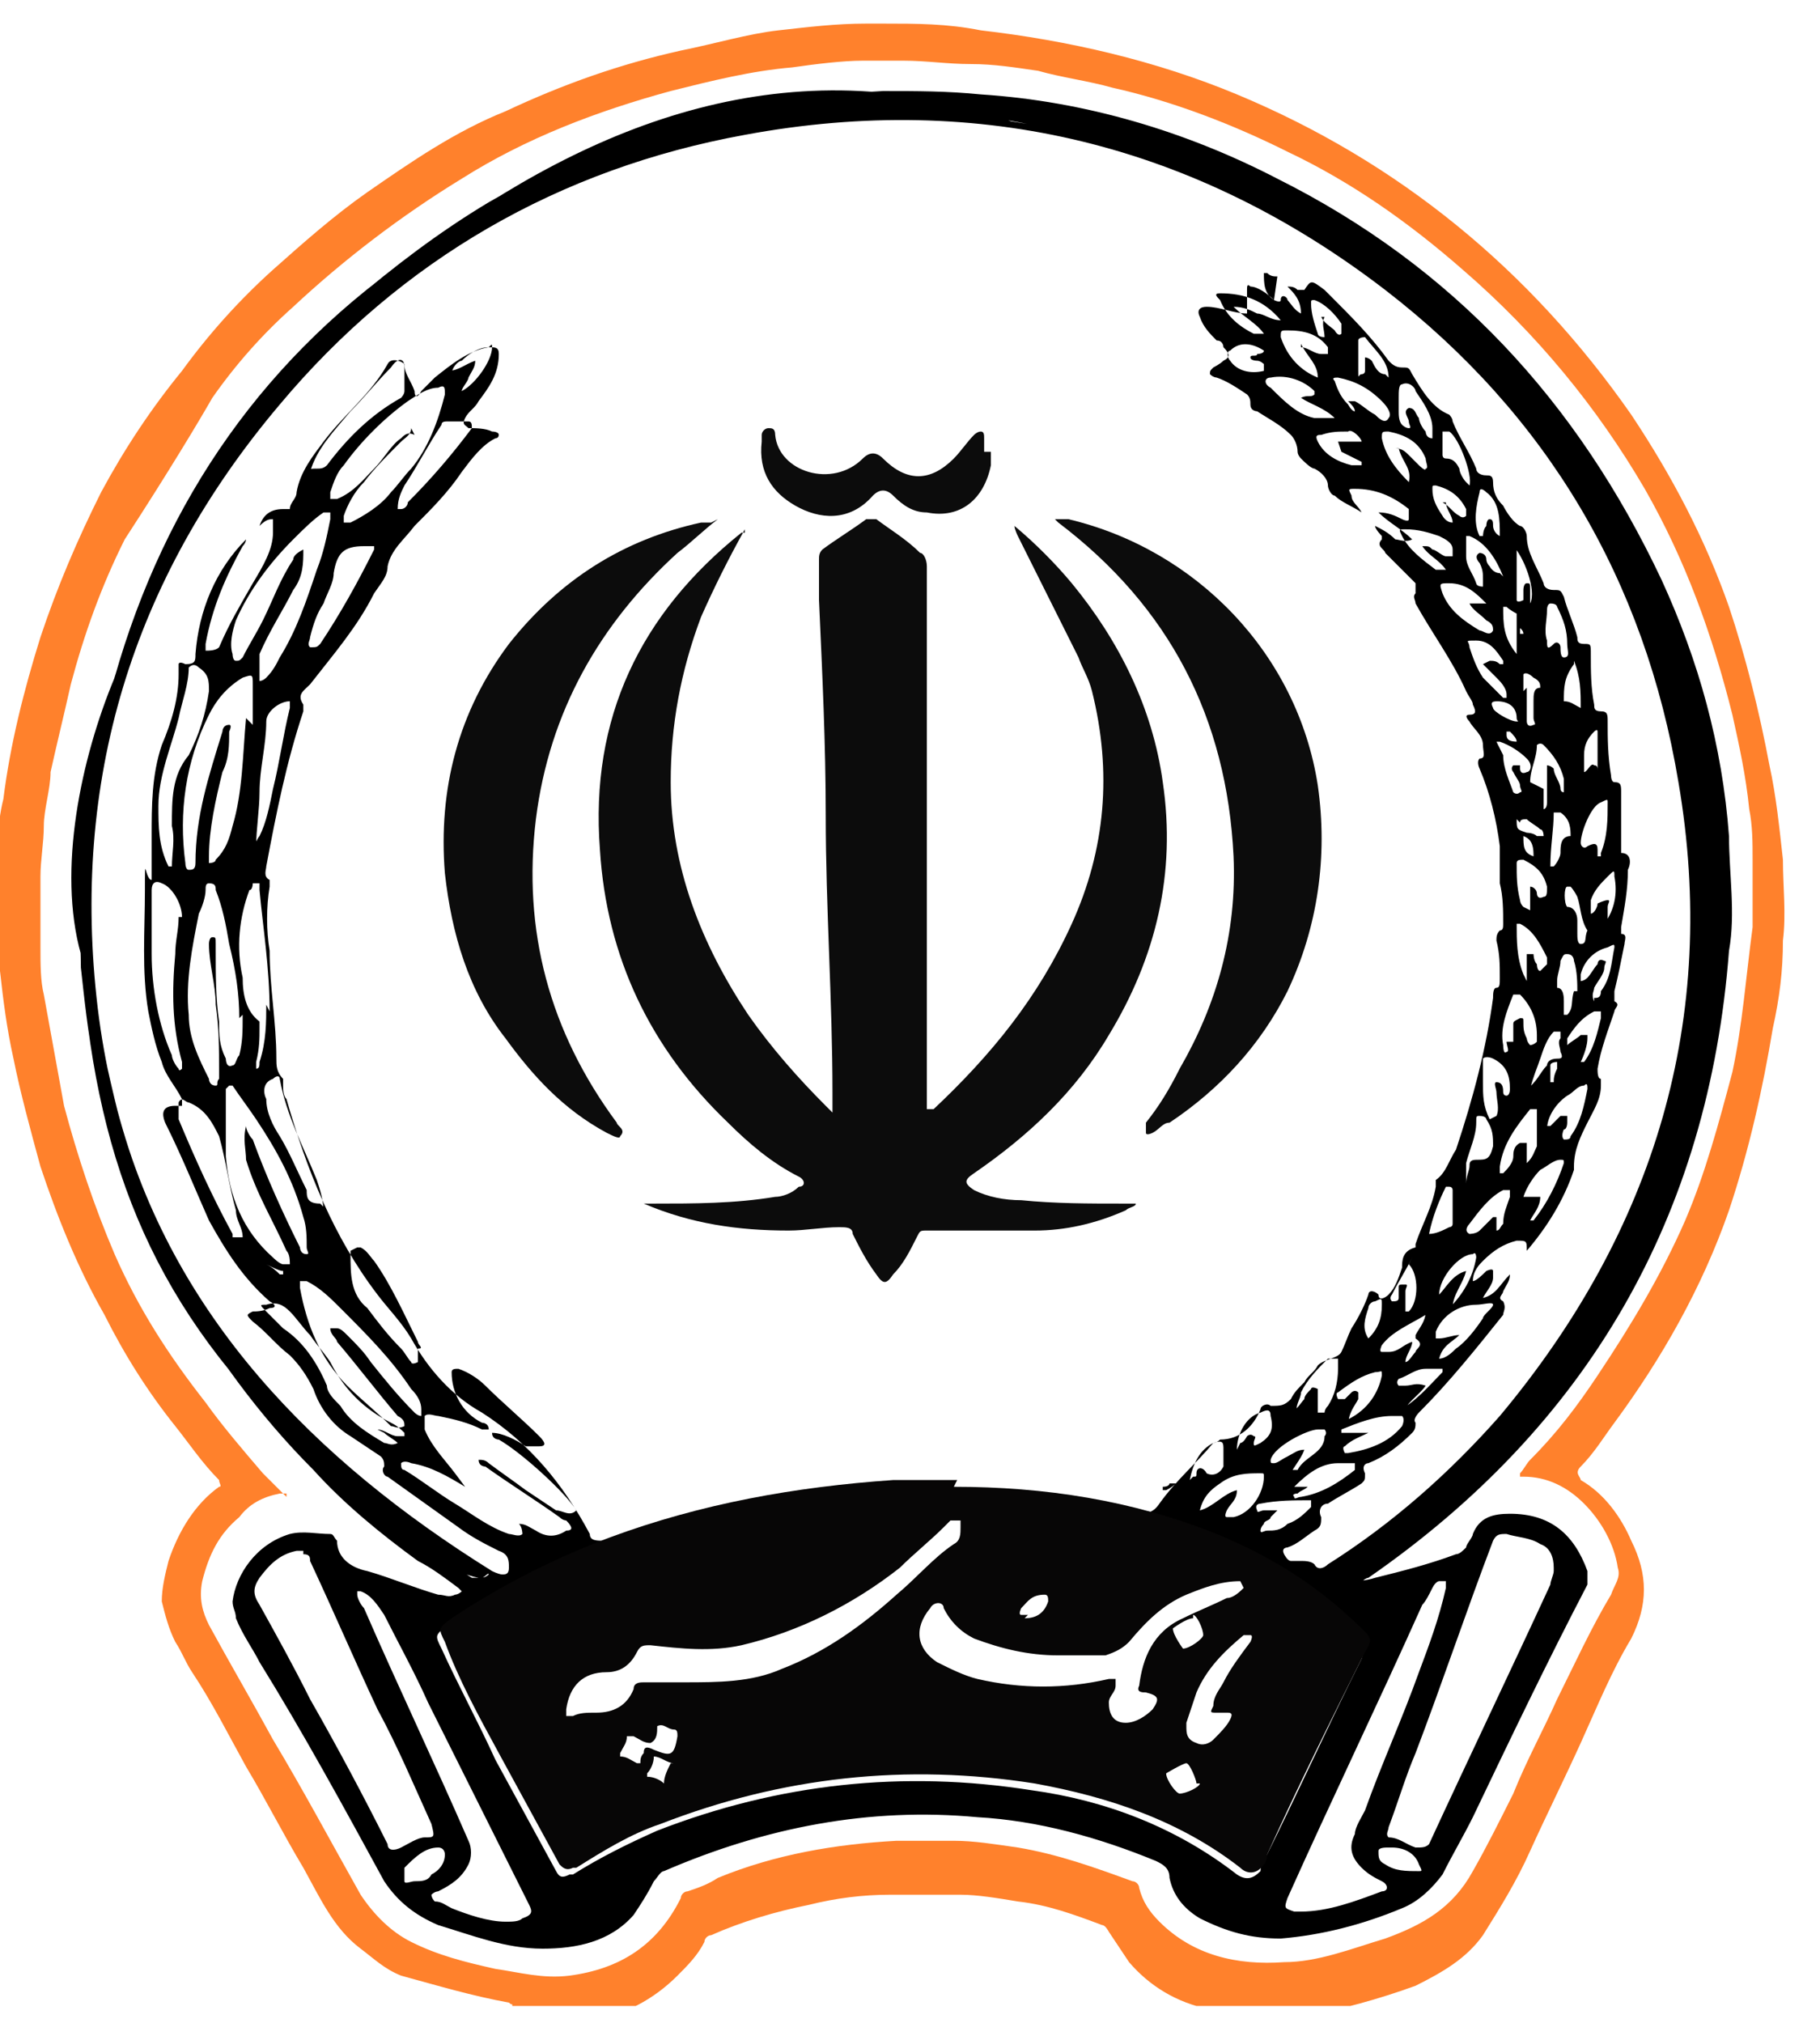
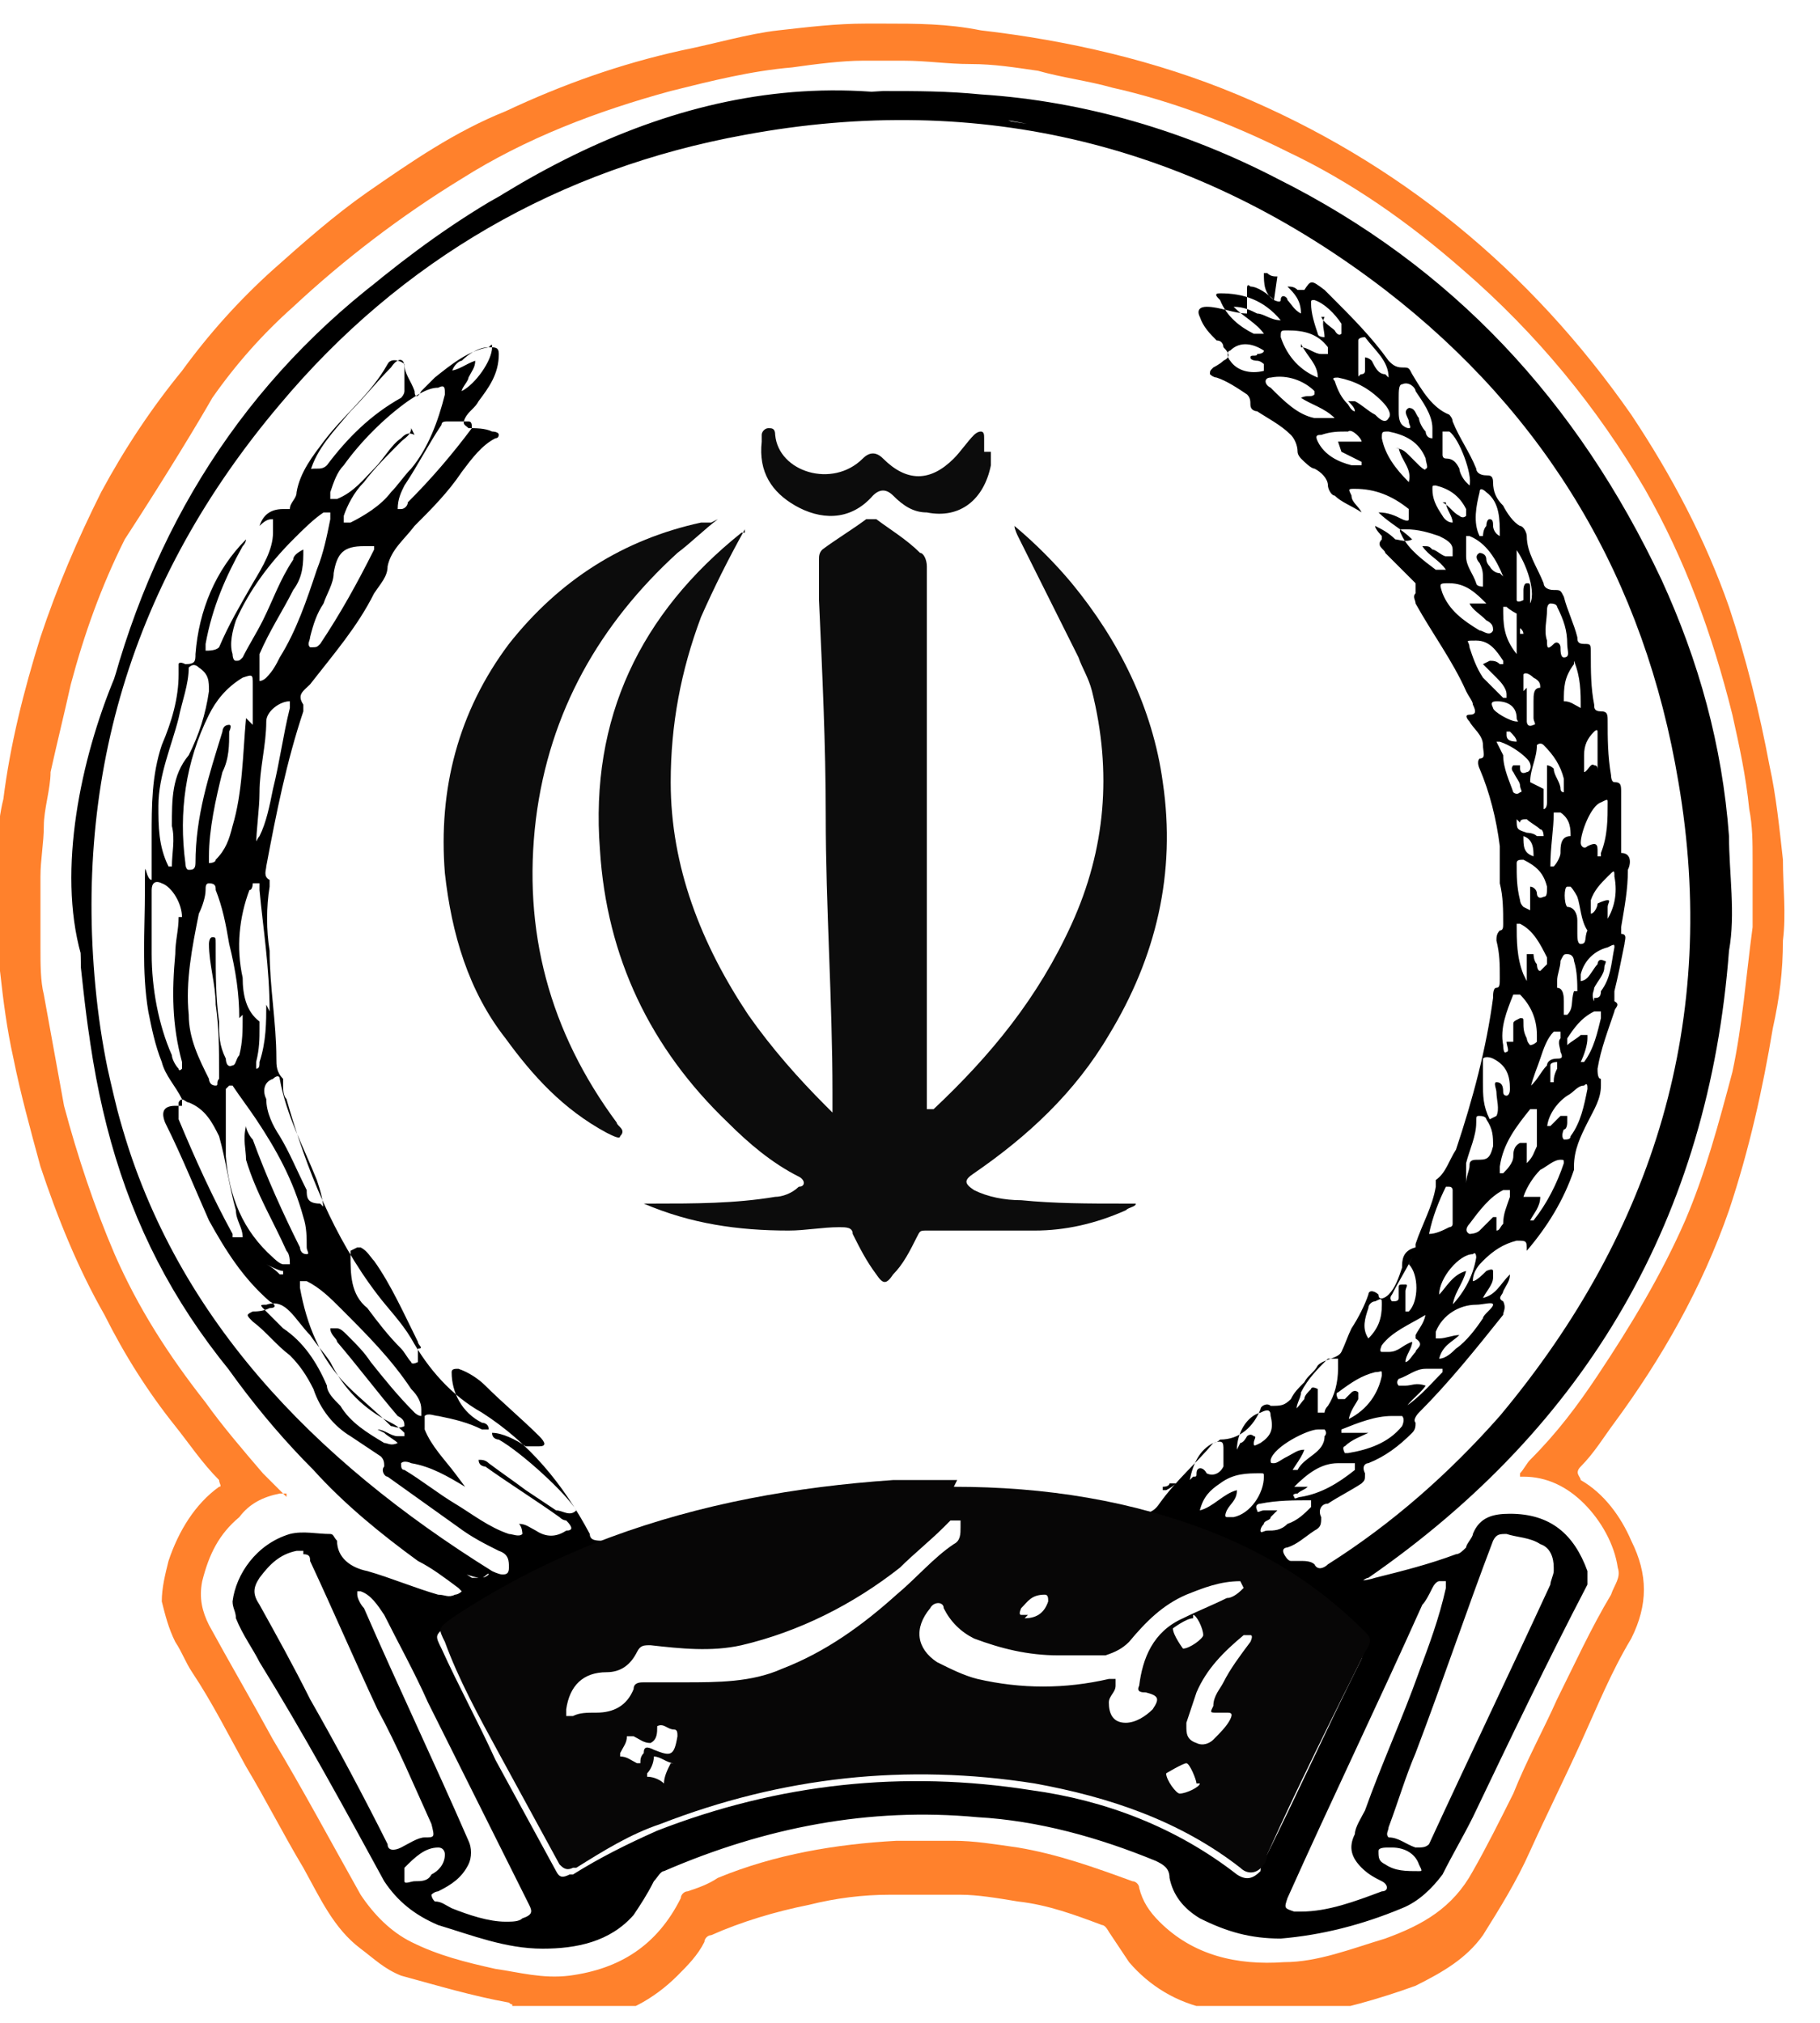
<svg xmlns="http://www.w3.org/2000/svg" version="1.1" viewBox="0 0 54 60">
  <defs>
    <style>
      .cls-1 {
        fill: #0c0c0c;
      }

      .cls-2 {
        fill: #ff812c;
      }

      .cls-3 {
        fill: none;
      }

      .cls-4 {
        fill: #070606;
      }

      .cls-5 {
        clip-path: url(#clippath);
      }
    </style>
    <clipPath id="clippath">
      <rect class="cls-3" y=".5" width="53" height="59" />
    </clipPath>
  </defs>
  <g>
    <g id="Layer_1">
      <g class="cls-5">
        <g>
          <path class="cls-2" d="M15.2,59.5c0-.1,0,0-.1-.1-1.1-.2-2.1-.5-3.2-.8-.5-.2-.8-.5-1.2-.8-.8-.6-1.2-1.5-1.7-2.4-.6-1-1.1-2-1.7-3-.5-.9-1-1.9-1.6-2.8-.2-.3-.3-.6-.5-.9-.2-.4-.3-.8-.4-1.2,0-.4.1-.8.2-1.2.3-.9.8-1.7,1.5-2.2.1,0,0-.1,0-.2-.5-.5-.9-1.1-1.3-1.6-.8-1-1.5-2.1-2.1-3.3-.8-1.4-1.4-2.9-1.9-4.4-.3-1.1-.6-2.2-.8-3.2-.2-.9-.3-1.7-.4-2.6,0-.8-.1-1.7-.1-2.5,0-.9,0-1.8.2-2.6.2-1.6.6-3.2,1.1-4.8.5-1.5,1.1-2.9,1.8-4.3.7-1.3,1.5-2.5,2.4-3.6.8-1.1,1.7-2.1,2.7-3,.9-.8,1.8-1.6,2.8-2.3,1.3-.9,2.6-1.8,4.1-2.4,1.7-.8,3.4-1.4,5.2-1.8,1-.2,2-.5,2.9-.6.9-.1,1.7-.2,2.6-.2.2,0,.3,0,.5,0,1,0,1.9,0,2.9.2,2.6.3,5.2.9,7.6,1.9,4.8,2,8.7,5.2,11.7,9.5,1.2,1.8,2.2,3.7,2.9,5.7.5,1.5.9,3.1,1.2,4.7.2.9.3,1.9.4,2.8,0,.8.1,1.6,0,2.4,0,.9-.1,1.7-.3,2.6-.3,1.8-.7,3.6-1.3,5.4-.8,2.3-2,4.4-3.4,6.3-.3.4-.6.9-1,1.3-.2.2,0,.3,0,.4.7.4,1.2,1.1,1.5,1.8.5,1,.5,1.9,0,2.9-.6,1-1,2-1.5,3.1-.5,1.1-1,2.1-1.5,3.2-.4.9-.9,1.7-1.4,2.5-.5.7-1.2,1.1-2,1.5-1.1.4-2.2.7-3.3.9-.9.2-1.8,0-2.8-.2-1-.2-1.8-.7-2.4-1.4-.2-.3-.4-.6-.6-.9,0,0-.1-.2-.2-.2-.8-.3-1.6-.6-2.5-.7-.6-.1-1.2-.2-1.7-.2-.7,0-1.4,0-2.1,0-.8,0-1.6.1-2.4.3-1,.2-2,.5-2.9.9-.1,0-.2.1-.2.2-.2.4-.5.7-.8,1-.7.7-1.6,1.2-2.6,1.3-.1,0-.2,0-.3,0,0,0,0,0,0,0,0,0,0,0,0,0h-1.9ZM8.5,44.3c0,0-.2,0-.2,0-.5.1-.9.3-1.2.7-.6.5-.9,1.1-1.1,1.9-.1.5,0,.9.2,1.3.6,1.1,1.3,2.3,1.9,3.4.9,1.5,1.7,3,2.6,4.6.4.6.9,1.1,1.5,1.4.8.4,1.6.6,2.5.8.7.1,1.4.3,2.2.2,1.5-.2,2.6-.9,3.3-2.3,0-.1.1-.2.2-.2.3-.1.6-.2.9-.4,1.7-.7,3.5-1,5.3-1.1.6,0,1.2,0,1.7,0,.6,0,1.2.1,1.9.2,1.2.2,2.3.6,3.4,1,.1,0,.2.1.2.2.1.4.3.7.6,1,1,1,2.3,1.3,3.7,1.2,1,0,2-.4,3-.7,1.1-.4,2-.9,2.6-2,.4-.7.8-1.5,1.2-2.3.4-1,.9-1.9,1.3-2.8.5-1,1-2.1,1.6-3.1.1-.3.3-.5.2-.8-.1-.7-.5-1.4-1-1.9-.5-.5-1.1-.8-1.8-.8,0,0-.1,0-.1,0,0,0,0,0,0-.1.1-.1.2-.3.3-.4.8-.8,1.4-1.6,2-2.5,1-1.5,1.9-3,2.6-4.6.6-1.4,1-2.9,1.4-4.4.3-1.4.4-2.8.6-4.3,0-.7,0-1.3,0-2,0-.5,0-1-.1-1.5-.1-1-.3-1.9-.5-2.8-.6-2.4-1.4-4.6-2.6-6.7-1.4-2.4-3.2-4.6-5.4-6.5-1.6-1.4-3.3-2.6-5.2-3.5-1.6-.8-3.4-1.5-5.2-1.9-.7-.2-1.5-.3-2.2-.5-.7-.1-1.3-.2-2-.2-.7,0-1.3-.1-2-.1-.4,0-.8,0-1.2,0-.6,0-1.4.1-2.1.2-1.2.1-2.4.4-3.6.7-2.2.6-4.3,1.4-6.2,2.6-1.8,1.1-3.5,2.4-5,3.8-.9.8-1.7,1.7-2.4,2.7-.4.7-1.3,2.2-2.6,4.2-.7,1.4-1.2,2.8-1.6,4.3-.2.9-.4,1.7-.6,2.6,0,.5-.2,1.1-.2,1.6,0,.5-.1,1-.1,1.5,0,.7,0,1.4,0,2.1,0,.5,0,1,.1,1.4.2,1.1.4,2.2.6,3.3.4,1.5.9,3,1.5,4.4.7,1.6,1.6,3,2.7,4.4.5.7,1.1,1.4,1.7,2.1.2.2.5.5.7.7h0Z" />
-           <path d="M39.9,46.9c.3,0,.6,0,.9-.1.8-.2,1.6-.4,2.4-.7.1,0,.2-.1.3-.2,0-.1.2-.3.2-.4.2-.5.6-.6,1.1-.6,1.2,0,1.9.6,2.3,1.7,0,.1,0,.3,0,.4-1.2,2.3-2.3,4.6-3.4,6.9-.3.6-.6,1.1-.9,1.7-.3.4-.7.8-1.2,1-1.2.5-2.4.8-3.6.9-.9,0-1.6-.2-2.4-.6-.5-.3-.8-.7-.9-1.2,0-.3-.2-.4-.4-.5-1.7-.7-3.5-1.2-5.3-1.3-3.2-.3-6.3.3-9.3,1.6-.1,0-.2.2-.3.3-.2.4-.4.7-.6,1-.7.8-1.7,1-2.7,1-1.1,0-2.1-.4-3.1-.7-.7-.3-1.2-.7-1.6-1.3-1.2-2.2-2.4-4.4-3.7-6.5-.2-.4-.5-.8-.7-1.3,0-.2-.1-.3-.1-.5.1-.8.7-1.7,1.7-2,.4-.1.8,0,1.2,0,.1,0,.1.1.2.2,0,.5.4.8.9.9.7.2,1.4.5,2.1.7.2,0,.3.1.5,0,0,0,.1,0,.2-.1,0,0,0,0-.1-.1-.4-.3-.8-.6-1.2-.8-1.1-.8-2.2-1.7-3.1-2.7-1.6-1.6-3-3.5-4.1-5.5-1.1-2.1-1.9-4.2-2.4-6.5-.2-1-.3-2-.4-2.9,0-.8-.1-1.6,0-2.4,0-2,.4-3.9.9-5.9.5-1.6,1.1-3.2,1.9-4.7.8-1.5,1.7-2.9,2.8-4.2.7-.9,1.5-1.7,2.4-2.5,1.3-1.1,2.6-2.1,4.1-3,1.9-1.1,3.9-1.9,6-2.5,1.9-.5,3.8-.7,5.7-.8,1,0,1.9,0,2.9.1,3.1.2,6.1,1.1,8.8,2.5,5.2,2.6,8.9,6.6,11.4,11.9,1.1,2.4,1.8,4.9,2,7.6,0,1.1.2,2.3,0,3.4-.6,7.9-4.2,14.1-10.7,18.6-.1,0-.3.2-.4.3h0ZM42.8,14.9c.2.1.3.3.5.4,0,0,.1.1.2,0,0,0,0-.1,0-.2-.2-.4-.5-.6-.9-.7-.1,0-.1,0-.1.1,0,.3.1.5.3.8,0,0,.1.2.3.2,0-.2-.2-.4-.2-.6,0,0,0,0,0,0h0ZM40.2,11.9c.2.1.4.3.6.4.1.1.3.3.4.1.1-.1,0-.3-.2-.5-.4-.4-.8-.6-1.3-.7-.1,0-.2,0-.1.1.1.3.2.5.4.7,0,0,.1.2.2.2,0,0,0,0,0,0,0,0,0,0,0,0,0-.1-.1-.2-.2-.3,0,0,0,0,0,0ZM38.6,10.3c.2,0,.4.2.6.2,0,0,.1,0,.2,0,0,0,0-.1,0-.2-.3-.4-.7-.5-1.2-.5-.2,0-.2,0-.2.2.2.6.6,1,1.1,1.2,0,0,0,0,0,0,0-.4-.3-.6-.5-1,0,0,0,0,0,0ZM11.2,42.4c.2,0,.4.2.6.2,0,0,.1,0,.2,0,0,0,0-.1,0-.1-.1-.1-.2-.2-.4-.3-.8-.4-1.4-1-1.8-1.8-.2-.3-.4-.5-.6-.8-.2-.2-.4-.5-.6-.7-.2-.2-.4-.3-.7-.2-.2,0-.2,0,0,.2.2.2.3.3.5.5.6.4,1,1,1.3,1.7,0,.2.2.4.4.6.3.5.8.8,1.3,1.1.1,0,.2.1.4,0-.1-.1-.3-.2-.4-.3,0,0,0,0,0,0h0ZM10,39.4c.1,0,.2.1.3.2.3.3.5.5.7.8.4.5.8,1,1.3,1.5,0,0,.1.1.2.1,0,0,0-.2,0-.2,0-.2-.1-.4-.3-.6-.6-.9-1.3-1.6-2.1-2.4-.3-.3-.6-.6-1-.8,0,0-.1,0-.2,0,0,0,0,.1,0,.2.2,1.1.6,2.1,1.4,2.9.4.4.9.8,1.3,1.2.1,0,.2.1.4,0,0-.1,0-.2-.2-.3-.6-.7-1.2-1.5-1.8-2.2,0-.1-.2-.2-.2-.4,0,0,0,0,0,0h0ZM13.8,44.1c-.5-.3-1-.6-1.6-.7,0,0-.2-.1-.3,0,0,.1,0,.2.1.2.5.3,1,.7,1.5,1,.5.3,1,.7,1.6.9.1,0,.3.1.4,0,0,0,0-.2-.1-.3,0,0,0,0,0,0h0c.2,0,.3.1.5.2.3.2.6.2.9,0,.2,0,.2-.1,0-.3,0,0-.1,0-.2-.1-.7-.5-1.5-1-2.2-1.5,0,0-.2,0-.2-.2.1,0,.2,0,.3.1.4.3.7.5,1.1.8.3.2.6.4.9.6.2,0,.4.2.6,0-.3-.5-1.6-1.7-2.3-2.1,0,0-.2,0-.2-.2.3,0,.7.2,1,.4.1,0,.2,0,.4,0,.2,0,.2-.1,0-.3-.5-.5-1.1-1-1.6-1.5-.2-.2-.5-.4-.8-.5-.1,0-.2,0-.2.1,0,.6.3,1.2.9,1.5,0,0,.2,0,.2.2,0,0-.2,0-.2,0-.4-.2-.8-.3-1.3-.4-.1,0-.3-.1-.4,0,0,.1,0,.2,0,.4.2.5.6.9.9,1.3,0,0,0,0,0,0h0ZM37.9,8.2c-.1,0-.2,0-.3-.1,0,0-.1,0-.1,0,0,.3,0,.6.3.8,0,0,.2.1.2,0,0-.2.2-.1.2,0,.1.1.2.3.4.4,0-.4-.2-.6-.4-.8.1,0,.2,0,.3.1,0,0,.1,0,.2,0,.2-.3.2-.3.6,0,0,0,.1.1.2.2.6.6,1.2,1.2,1.7,1.9.1.1.2.2.4.2.2,0,.2,0,.3.2.3.5.6,1,1.1,1.2,0,0,.1.1.1.2.2.5.5.9.7,1.4,0,.1.1.2.3.2.1,0,.2,0,.2.2,0,.3.1.5.3.7.1.2.3.5.5.6.1,0,.2.2.2.3,0,.5.3.9.5,1.4,0,.1.1.2.3.2.2,0,.2,0,.3.2.1.4.3.8.4,1.2,0,.1,0,.2.2.2.2,0,.2,0,.2.3,0,.5,0,1,.1,1.5,0,.1,0,.2.2.2.2,0,.2.1.2.3,0,.5,0,1,.1,1.6,0,0,0,.2.1.2.2,0,.2.1.2.3v1.6c0,0,0,.2,0,.2.3,0,.3.3.2.5,0,.6-.1,1.1-.2,1.7,0,0,0,.2,0,.2.2,0,.1.2.1.3-.1.5-.2,1-.3,1.4,0,0,0,.2,0,.3.2.1,0,.2,0,.3-.2.6-.4,1.1-.5,1.7,0,.1,0,.3.1.3,0,0,0,.1,0,.2,0,.4-.2.7-.4,1.1-.2.4-.4.8-.4,1.3,0,0,0,0,0,.1-.3.9-.8,1.7-1.4,2.4h0c0-.3,0-.3-.3-.3-.4.1-.7.3-1,.6-.1.1-.3.3-.3.6.1,0,.3-.2.4-.3,0,0,.2-.1.2,0,0,0,0,.1,0,.2,0,.2-.2.4-.3.6.4-.1.5-.4.8-.7,0,.2-.1.3-.2.5,0,.1-.2.2,0,.3.1.2,0,.3,0,.4-.8,1-1.6,2-2.5,2.9,0,0-.2.2-.1.3,0,.1,0,.2-.1.3-.4.4-.8.7-1.3.9-.1,0-.2.1-.1.3,0,.2,0,.2-.1.3-.3.2-.7.4-1,.6-.2,0-.3.2-.2.4,0,.2,0,.3-.2.4-.3.2-.5.4-.8.5,0,0-.2,0-.1.2,0,0,.1.2.2.2,0,0,.2,0,.3,0,.1,0,.3,0,.4.1.1.2.3.1.4,0,1.9-1.2,3.6-2.7,5.1-4.4,4.6-5.5,6.5-11.8,5.3-18.8-1-6-3.9-10.9-8.7-14.6-5.6-4.3-12-5.9-19-4.6-5.5,1-10.2,3.7-13.8,8-4.4,5.2-6.2,11.2-5.4,17.9.4,3.3,1.5,6.3,3.2,9.1,2,3.2,4.7,5.8,7.9,7.8,0,0,.1,0,.2,0,.1,0,.2,0,.3-.1,0-.1-.2.2-.3.1-1.6-.3-4.3-2.9-5.6-4.2-4.2-4.1-5.8-8.4-6.2-14.3-.7-2.5,0-5.8,1-8.2,1.5-5.3,4.5-9.6,9.1-12.7,5.1-3.8,11-6.1,17.5-3.8,4.8.7,9.6,2.9,13.1,6.3,3,2.8,5.2,6.9,6.4,10.8,0,0-.2-.3-.2-.2-.5-1.7-1.1-3.3-2-4.9-2.5-4.3-6.1-7.8-10.6-9.9-4.4-2-9.3-3-14.1-2.2-4.3.7-8.4,2.8-11.7,5.7-4.7,4.1-7.9,9.7-8.4,15.9-.2,2.4.4,5.5,1,7.9,1.6,6,5.8,10.3,11.1,13.6,0,0,.2.1.3.1.1,0,.2,0,.2-.2,0-.2,0-.4-.3-.5-.4-.2-.8-.4-1.2-.7-.7-.5-1.4-1-2.1-1.5-.1,0-.2-.2-.1-.3,0-.1,0-.2-.1-.3-.3-.2-.6-.4-.9-.6-.5-.3-.9-.8-1.1-1.4-.2-.4-.4-.7-.7-1-.4-.3-.7-.7-1.1-1-.2-.2-.2-.2,0-.3.1,0,.3,0,.5-.1.2,0,.2-.1,0-.2-.8-.7-1.3-1.5-1.8-2.4-.4-.9-.8-1.9-1.3-2.9q-.2-.5.3-.5c0,0,.1,0,.2,0,0,0,0-.1,0-.2-.2-.4-.5-.7-.6-1.1-.2-.5-.3-1-.4-1.5-.2-1.2-.1-2.4-.1-3.6s0-.3.2-.3c0,0,0-.1,0-.2,0-.4,0-.8,0-1.1,0-.9,0-1.8.3-2.7.3-.7.5-1.4.5-2.1,0,0,0-.2,0-.3,0,0,0-.1.2,0,.3,0,.3-.1.3-.3.1-1.3.6-2.5,1.5-3.4,0,0,0,0,0,0,0,0,0,.1-.1.2-.5.9-.9,1.8-1.1,2.9,0,0,0,.2,0,.2.1,0,.3,0,.4-.1.3-.7.6-1.2,1-1.9.3-.5.6-1,.6-1.5,0-.1,0-.3,0-.4-.1,0-.2,0-.4.2,0,0,0,0,0,0,0,0,0,0,0,0,.1-.3.3-.5.7-.5,0,0,.2,0,.2,0,0-.2.2-.3.2-.5.1-.6.5-1.1.8-1.5.6-.8,1.4-1.4,1.9-2.3.1-.2.4-.1.5,0,0,.3.2.5.3.8,0,.2.1.2.2,0,.1-.1.3-.3.4-.4.5-.4,1-.8,1.6-.9.2,0,.3,0,.3.2,0,.6-.3,1-.6,1.4-.1.2-.3.3-.4.5-.1.2,0,.2.1.3.2,0,.5,0,.7.1,0,0,.2,0,.2.1,0,0,0,.1-.1.1-.4.2-.7.6-1,1-.4.6-.9,1.1-1.4,1.6-.3.4-.7.7-.8,1.2,0,.3-.2.5-.4.8-.5,1-1.2,1.8-1.9,2.7-.2.2-.4.3-.2.6,0,0,0,.1,0,.2-.5,1.5-.8,3-1.1,4.6,0,.1-.1.3.1.4,0,0,0,.1,0,.2-.1.6-.1,1.3,0,1.9,0,1.1.2,2.1.2,3.2,0,.2,0,.4.2.6,0,0,0,0,0,.2,0,.1,0,.3.1.4.6,2.1,1.4,4.1,2.7,5.8.3.4.7.8,1,1.3.5.9,1.2,1.7,2.1,2.2,1.4.9,2.4,2.1,3.2,3.6,0,.2.2.2.4.2.3,0,.6-.2.9-.3.4-.1.8-.3,1.2-.4,2.3-.5,4.5-.8,6.9-.8,2.2,0,4.5.2,6.7.7.4,0,.6,0,.8-.3.5-.7,1.1-1.2,1.6-1.8,0,0,.1,0,.2-.1.6,0,1-.4,1.2-.9,0-.1.2-.2.3-.1.3,0,.4,0,.6-.2.1-.2.2-.3.4-.5.1-.2.3-.3.4-.5.2-.2.6-.2.7-.4.1-.2.2-.5.3-.7.2-.3.4-.7.5-1,0,0,0-.1.1-.1,0,0,.1,0,.2.1,0,.2.2.1.3,0,.2-.2.3-.5.4-.8,0-.2,0-.5.4-.6,0,0,0,0,0-.1.2-.6.5-1.1.6-1.7,0,0,0-.1,0-.2.3-.2.4-.6.6-.9.5-1.5.9-3,1.1-4.5,0-.1,0-.3.1-.3.1,0,.1-.1.1-.3,0-.4,0-.7-.1-1.1,0-.1,0-.2.1-.3.1,0,.1-.1.1-.2,0-.4,0-.8-.1-1.2,0-.4,0-.7,0-1.1-.1-.8-.3-1.6-.6-2.3,0,0-.1-.2,0-.3.2,0,.1-.2.1-.4,0-.3-.3-.5-.4-.7,0,0-.2-.2,0-.2.2,0,.2-.1.1-.3,0-.1-.1-.2-.2-.4-.4-.9-1-1.7-1.5-2.6,0-.1-.1-.2,0-.3,0-.1,0-.2,0-.3-.3-.3-.6-.6-.9-.9,0-.1-.3-.2-.1-.4,0,0,0-.1,0-.1,0,0-.2-.2-.2-.3,0,0,0,0,0,0,.2.1.4.2.6.4.1,0,.3.1.5,0-.3-.3-.7-.5-1-.8.3,0,.5.1.7.2,0,0,.2.1.2,0,0-.1,0-.2,0-.3-.5-.4-1-.6-1.6-.6-.2,0-.2,0-.1.2,0,.2.2.3.3.5-.3-.2-.6-.3-.8-.5-.1,0-.2-.2-.2-.3,0-.2-.2-.4-.4-.5-.1,0-.3-.2-.4-.3,0,0-.1-.1-.1-.2,0-.2-.1-.4-.2-.5-.3-.3-.7-.5-1-.7,0,0-.2,0-.2-.2,0-.1,0-.2-.1-.3-.3-.2-.6-.4-.9-.5,0,0-.1,0-.2-.1,0-.1,0-.1.1-.2,0,0,.2-.1.3-.2.2-.1.2-.2,0-.4,0,0,0-.2-.2-.2-.2-.2-.4-.4-.5-.7-.1-.2,0-.3.2-.3.4,0,.8.2,1.2.2,0,0,0,0,0,0,0-.2,0-.5,0-.7,0-.1,0-.2.1-.1.2,0,.5.2.7.4h0ZM28.3,44.1c-.3,0-.6,0-.9,0-.3,0-.6,0-1,0-2.9.2-5.7.7-8.4,1.7-1.7.6-3.3,1.4-4.7,2.4-.4.3-.4.3-.2.7.5,1.1,1.1,2.2,1.6,3.3.6,1.1,1.2,2.2,1.8,3.3.1.2.2.2.4.1,0,0,0,0,.1,0,.8-.5,1.6-.9,2.5-1.3,3.6-1.4,7.3-1.8,11.1-1.2,2.2.3,4.3,1.1,6.1,2.5.3.2.5.1.7-.1,0,0,0-.2.1-.3,1-2,1.9-4,2.9-6,.1-.3.1-.4,0-.6-1.3-1.3-2.7-2.2-4.4-2.9-2.5-1-5.1-1.4-7.8-1.4h0ZM46.1,46.5c0-.3-.1-.6-.4-.7-.3-.2-.7-.2-1-.3-.2,0-.3,0-.4.2-.8,2.1-1.5,4.2-2.3,6.3-.3.7-.5,1.4-.8,2.2,0,.1-.1.2,0,.3.3,0,.5.2.8.3.2,0,.3,0,.4-.1,1.2-2.6,2.4-5.1,3.6-7.7,0-.1.1-.3.1-.4h0ZM9,46c-.1,0-.2,0-.2,0-.5.1-.8.4-1.1.8-.2.3-.2.5,0,.8.5.9,1,1.8,1.5,2.8.8,1.4,1.6,2.9,2.3,4.3,0,.2.2.2.4.1.2-.1.5-.3.7-.3.3,0,.3,0,.2-.4-.5-1.1-1-2.3-1.6-3.4-.7-1.5-1.3-2.9-2-4.4,0-.1,0-.2-.2-.2h0ZM38.6,56.7c.8,0,1.6-.3,2.4-.6.2,0,.2-.2,0-.3-.2-.1-.4-.2-.6-.4-.3-.3-.4-.6-.2-1,0-.2.2-.5.3-.7.5-1.4,1.1-2.7,1.6-4.1.3-.8.6-1.6.8-2.5,0,0,0-.2,0-.2,0,0-.1,0-.2,0,0,0-.1,0-.2.2-.1.2-.2.4-.3.5-1.3,2.9-2.7,5.8-4,8.7-.1.3-.1.3.2.4,0,0,.1,0,.2,0h0ZM15,57c.2,0,.4,0,.5-.1.3-.1.3-.2.2-.4-1-2-2-4-3-6-.4-.9-.9-1.8-1.3-2.6-.2-.3-.4-.6-.7-.7,0,0,0,0-.1,0,0,0,0,0,0,.1,0,.1.1.3.2.4,1,2.3,2.1,4.6,3.1,6.9.1.2.1.5,0,.7-.2.4-.5.6-.9.8,0,0-.1,0-.2.1,0,0,0,.1.1.2.2,0,.3.1.5.2.5.2,1.1.4,1.6.4h0ZM7.5,21.5v-1.2c0-.3,0-.3-.3-.2-.5.3-.8.7-1,1.1-.7,1.4-.9,2.9-.7,4.4,0,0,0,.2.1.2.1,0,.2,0,.2-.2,0-1.4.4-2.6.8-3.9,0,0,0-.2.2-.2.1,0,0,.2,0,.2,0,.4,0,.8-.2,1.2-.2.8-.4,1.7-.4,2.5,0,0,0,.2,0,.2,0,0,.2,0,.2-.1.3-.3.4-.6.5-1,.3-1,.3-2.1.4-3.2h0ZM7.1,30.2c0-.7-.1-1.4-.3-2.2-.1-.6-.2-1.1-.4-1.6,0-.1,0-.2-.2-.2-.1,0-.1.1-.1.2,0,.2-.1.5-.2.7-.2,1-.4,2-.3,3,0,.7.3,1.3.6,1.9,0,0,0,.2.2.2.1,0,0-.1.1-.2,0,0,0-.1,0-.2,0-.7,0-1.3-.1-2,0-.6-.2-1.2-.2-1.8,0,0,0-.2.1-.2s.1,0,.1.2c0,0,0,.1,0,.2,0,.7,0,1.4.1,2.1,0,.4,0,.7.2,1.1,0,0,0,.3.2.2.1,0,.1-.2.2-.3.1-.4.1-.7.1-1.2h0ZM7.3,33.4c0,.1.1.3.2.4.4,1.1.9,2.2,1.4,3.2,0,0,0,.2.2.2.1,0,0-.1,0-.2,0-.3,0-.6-.1-.9-.3-1.1-.8-2-1.4-2.9-.2-.3-.5-.7-.7-1,0,0,0,0-.1,0,0,0,0,0-.1.1,0,0,0,.1,0,.2,0,.6,0,1.2,0,1.8.1,1.2.5,2.2,1.4,3,0,0,.2.2.3.2.1,0,.2,0,.2,0,0-.1,0-.3-.1-.4-.4-.9-.9-1.7-1.2-2.7,0-.3-.1-.6,0-1h0ZM12.2,12.7c0,.2-.2.3-.3.4-.4.4-.8.8-1.1,1.2-.3.3-.5.7-.6,1,0,0,0,.2,0,.2,0,0,.1,0,.2,0,.4-.2.9-.5,1.2-.9.2-.2.4-.5.6-.7.5-.6.8-1.4,1-2.2,0-.2,0-.3-.2-.2-.3,0-.6.2-.9.4-.7.5-1.4,1.2-1.9,1.9-.2.2-.3.5-.4.8,0,0,0,.1,0,.2,0,0,.1,0,.2,0,.5-.2.8-.6,1.1-.9.3-.3.5-.7.8-.9.1-.1.2-.2.4-.1ZM9,16.3c0,.4,0,.8-.3,1.2-.3.6-.7,1.2-1,1.9,0,.2,0,.4,0,.6,0,0,0,.2,0,.2,0,0,.1,0,.2-.1.2-.2.3-.4.4-.6.5-.8.8-1.7,1.1-2.6.2-.5.3-1,.4-1.5,0,0,0-.2,0-.2,0,0-.1,0-.2,0-.3.2-.6.5-.9.8-.7.7-1.3,1.5-1.7,2.4-.1.3-.2.7-.1,1,0,0,0,.2.1.2.1,0,.1,0,.2-.1.2-.4.4-.7.6-1.1.3-.6.5-1.2.9-1.8,0-.1.1-.2.3-.3h0ZM5.4,27.2c0-.4-.3-.9-.6-1-.2-.1-.3,0-.3.2,0,.6,0,1.3,0,1.9,0,1,.2,2.1.6,3,0,.1.1.3.2.4,0,0,0,.1.1,0,0,0,0,0,0-.1,0,0,0,0,0-.1-.3-1.1-.3-2.1-.2-3.2,0-.4.1-.7.1-1.1h0ZM8,30c0-1.3-.2-2.5-.3-3.6,0,0,0-.1,0-.2,0,0-.1,0-.2,0,0,0,0,.2-.1.2-.3.8-.4,1.7-.2,2.6,0,.5.1,1,.5,1.3,0,0,0,.2,0,.2,0,.3,0,.6-.1,1,0,0,0,.2,0,.2.1,0,.1-.1.1-.2.2-.6.2-1.2.2-1.7h0ZM5.1,25.7c0-.4.1-.8,0-1.2,0-.8,0-1.5.5-2.1.3-.6.5-1.2.6-1.9,0-.3,0-.5-.3-.7-.1-.1-.2-.1-.3,0,0,.5-.2,1-.3,1.5-.2.8-.6,1.7-.6,2.6,0,.6,0,1.2.3,1.8h0ZM9.1,14.3c0,0,0-.1,0-.2,0-.2.1-.2.3-.2.1,0,.2,0,.3-.1.6-.8,1.3-1.5,2.2-2,0,0,.1-.1.1-.2,0-.2,0-.5,0-.7,0-.3-.2-.3-.4,0-.4.4-.8.9-1.2,1.3-.5.6-1,1.1-1.2,1.8,0,.1-.1.2,0,.3h0ZM7.2,36.7c0-.3-.2-.5-.2-.8-.2-.7-.3-1.5-.5-2.2-.2-.4-.4-.8-.9-1-.1,0-.2-.2-.3,0,0,0,0,.2,0,.3,0,0,0,.1,0,.2.5,1.2,1,2.3,1.6,3.4,0,0,0,0,0,.1,0,0,0,0,0,0,0,0,0,0,0,0h0ZM10.4,37.1c0,0,0,0,0,.1,0,.6,0,1.2.5,1.6.3.4.6.8,1,1.2.1.1.2.3.3.4,0,0,0,.1.2,0,0,0,0-.1,0-.2,0,0,0-.2,0-.2.2,0,0-.1,0-.2-.4-.8-.8-1.7-1.3-2.4-.1-.1-.2-.3-.4-.4,0,0,0,0-.1,0h0ZM7.4,25.1c.2,0,.2-.2.3-.3.2-.4.3-.9.4-1.4.2-.8.3-1.6.5-2.4,0,0,0-.2,0-.2-.3,0-.7.3-.7.6,0,.7-.2,1.4-.2,2.1,0,.5-.1,1.1-.1,1.6h0ZM11.1,16.2c-.1,0-.2,0-.3,0-.6,0-.8.2-.9.8,0,.3-.2.6-.3.9-.2.3-.3.6-.4,1,0,.1-.1.2,0,.3.2,0,.2,0,.3-.1.6-.9,1.1-1.8,1.6-2.8,0,0,0,0,0-.1h0ZM9.6,36c0-.4-.1-.7-.2-1-.4-1-.9-1.9-1.1-3,0-.1-.1-.1-.2,0-.3.1-.3.4-.2.6,0,.4.2.8.4,1.1.3.5.5,1,.8,1.6,0,.2,0,.4.4.4,0,0,.1.1.2.2,0,0,0,.2.1.3h0ZM11.9,15.1c.1,0,.2-.1.2-.2.7-.7,1.3-1.4,1.9-2.2,0,0,0,0,0,0,0-.1,0-.2-.1-.2-.2,0-.4,0-.6,0-.1,0-.2,0-.2.1-.4.6-.7,1.2-1.1,1.8-.1.2-.2.4-.2.7ZM36.7,44.2c0,.3-.2.4-.3.6,0,0-.1.2,0,.2,0,0,.2,0,.2,0,.5-.1.9-.7.9-1.2,0-.1,0-.1-.1-.1-.4,0-.8,0-1.2.3-.3.2-.5.4-.6.8.4-.1.7-.5,1.1-.6ZM42.7,40.3c.2,0,.4-.2.5-.3.3-.2.6-.6.8-.9,0-.1.3-.3.3-.4,0-.1-.3,0-.5,0-.5,0-1,.3-1.2.8,0,0,0,.1,0,.2,0,0,0,0,.1,0,.2,0,.4-.1.6-.1-.2.2-.5.3-.6.7h0ZM39,11.6c-.3-.3-.8-.5-1.3-.4-.2,0-.2.2,0,.3.4.4.8.8,1.3.9.2,0,.4,0,.6,0-.3-.3-.7-.4-1-.6.2-.1.3,0,.4-.1ZM40.6,42.5s0,0,0,0c0,0,0,0,0,0-.2.1-.5.2-.7.4,0,0-.1,0,0,.2,0,0,0,0,.1,0,.6-.1,1.2-.3,1.6-.8,0,0,.1-.2,0-.3,0,0-.2,0-.3,0-.5,0-1,.2-1.5.4,0,0,0,0,0,.1,0,0,0,0,.1,0,.3,0,.5,0,.8,0h0ZM38.8,44.1c-.1.1-.2.1-.3.2,0,0-.2,0-.1.1,0,.1.1,0,.2,0,.6-.1,1.1-.4,1.6-.8,0,0,0-.1,0-.2-.2,0-.3,0-.5,0-.5,0-.9.3-1.3.7.2,0,.4,0,.6,0h0ZM45.3,34.5c.2-.2.2-.3.3-.5,0-.3,0-.6,0-.9,0,0,0-.2,0-.2,0,0-.2,0-.2,0-.4.5-.8,1-.9,1.7,0,0,0,.1,0,.2,0,0,.1,0,.1,0,.1-.1.3-.3.3-.5,0-.1,0-.3.2-.4,0,0,.1,0,.2,0,0,0,0,0,0,.2,0,.2,0,.3,0,.5h0ZM44.1,17.9c-.3-.3-.6-.6-1.1-.6-.3,0-.3,0-.2.3.2.5.6.8,1.1,1.1.1,0,.3.2.4,0,0-.1,0-.2-.2-.3-.2-.2-.4-.3-.5-.5.2,0,.4,0,.6,0h0ZM38.3,41.9c.2-.1.3-.3.4-.4,0-.1.1-.2.2-.3,0,0,0-.1.2,0,0,0,0,.1,0,.2,0,.1,0,.3,0,.4,0,0,0,.1,0,.1,0,0,.1,0,.2,0,0,0,0-.1.1-.2.2-.3.3-.7.3-1.1,0,0,0-.2,0-.3-.1,0-.2,0-.3,0-.3.3-.6.6-.8,1,0,.2-.2.4-.1.6ZM38.3,43.6c.1,0,.2,0,.2,0,.2-.4.8-.5.8-1,0,0,0,0,0,0,.1-.1,0-.2,0-.2,0,0-.1,0-.2,0-.3,0-1.3.5-1.4.9,0,.1,0,.1.1.1.1,0,.2-.1.4-.2.2-.1.3-.2.5-.2-.1.3-.4.6-.5.9ZM42.2,16.2c.2,0,.2,0,.3.1.1,0,.3.2.4.2,0,0,.1,0,.2,0,0,0,0-.1,0-.2,0-.2-.2-.3-.4-.4-.3-.1-.6-.2-1-.2-.2,0-.2,0-.1.2.2.4.6.7,1,1,0,0,.2,0,.3,0-.2-.3-.5-.4-.7-.7h0ZM44.2,19.6s0,0,0,0c.1,0,.2,0,.3.1,0,0,0,0,.1,0,0,0,0,0,0-.1-.2-.3-.4-.6-.8-.6s-.2,0-.2.2c.1.3.2.6.4.9.2.2.4.4.6.6,0,0,0,0,.1,0,0,0,0,0,0-.1,0-.2-.2-.4-.3-.5-.1-.1-.3-.3-.4-.4h0ZM36.6,9.1c.3,0,.5.1.7.2.2,0,.4.2.7.2-.5-.6-1.1-.8-1.8-.8-.2,0-.1.1,0,.2.2.5.6.8,1,1,0,0,.2,0,.3,0-.2-.3-.6-.5-.9-.8h0ZM45.9,33.4c0,0,0,0,.1,0,.1-.1.2-.2.3-.3,0,0,.2,0,.2,0,0,0,0,.1,0,.2,0,0,0,.2-.1.2,0,0-.1.2,0,.3.1,0,.2,0,.2-.1.3-.4.4-.9.5-1.4,0-.1,0-.2-.1-.1-.2,0-.3.2-.5.3-.3.2-.6.6-.6,1h0ZM45.4,36.2c0,0,0,0,.1,0,.4-.5.7-1.1.9-1.7,0-.1,0-.1-.1-.1-.2,0-.4.2-.6.3-.2.2-.4.5-.5.8.2,0,.3,0,.5,0,0,.3-.2.5-.3.7h0ZM37.7,45c0,.1-.2.1-.2.2,0,0-.1.1-.1.2,0,.1.1,0,.2,0,.2,0,.4,0,.6-.2.3-.1.5-.3.7-.5,0,0,0-.2,0-.2-.5,0-1,0-1.5.1,0,0-.2,0-.1.2,0,.1.1,0,.2,0,.1,0,.2,0,.4,0h0ZM44.9,30.9c0-.2,0-.4,0-.5,0-.1,0-.1.2-.2.1,0,.1,0,.1.1,0,.2,0,.3.1.5,0,0,0,.1.1.2,0,0,.1,0,.2-.1,0,0,0-.1,0-.2,0-.5-.2-.9-.5-1.2,0,0-.1,0-.2,0-.2.5-.4,1-.3,1.5,0,0,0,.3.1.2.1,0,0-.2,0-.3h0ZM39.7,13.1h0c.2,0,.4,0,.6,0s.1,0,.1,0c0-.1-.3-.4-.4-.3-.3,0-.5,0-.8.1-.1,0-.2,0-.1.2.2.4.6.6,1,.7,0,0,.1,0,.2,0,0,0,.1,0,.1,0,0,0,0-.1,0-.1-.2-.1-.4-.2-.6-.3h0ZM45.3,29.1s0,0,0,0c0-.2,0-.4,0-.6,0,0,0-.1,0-.2,0,0,.2,0,.2,0,0,0,0,.2.1.3,0,0,0,.2.1.2,0,0,.1-.1.2-.2,0,0,0-.1,0-.2-.2-.4-.4-.8-.8-1,0,0-.2,0-.1,0,0,.5,0,1,.2,1.5,0,0,0,0,0,0h0ZM41.4,13.3c.2,0,.3.1.4.2,0,0,.2.2.3.3,0,0,.2.2.2.1.1,0,0-.2,0-.3-.2-.5-.6-.7-1.1-.8-.2,0-.2,0-.2.2.1.5.4.9.8,1.3.1-.4-.2-.6-.3-1h0ZM47.5,25.4c0,0,0,0,0-.1.2-.5.2-1,.2-1.5,0-.1,0-.1-.2,0-.3.1-.6.9-.6,1.2,0,.1.1.2.2.1.2-.1.3-.1.3.1,0,0,0,.1,0,.2ZM42.5,12.9s0,0,0,0c0,0,0-.1,0-.2,0-.4-.3-.8-.5-1.1,0-.1-.2-.3-.4-.2-.1,0-.1.2-.1.4,0,.1,0,.3,0,.4,0,.1,0,.3.1.4,0,0,.1.1.2.1.1,0,0-.1,0-.2,0-.1-.2-.3,0-.4.2,0,.2.2.3.3,0,.1.1.3.2.4,0,0,0,.2.2.2h0ZM43.5,35.1c0-.2.1-.4.1-.5,0-.1,0-.2.2-.2.3,0,.4,0,.5-.4,0-.3,0-.5-.2-.8,0,0,0-.1-.2-.1-.1,0-.1,0-.1.2,0,.4-.2.8-.3,1.2,0,.2,0,.4,0,.6h0ZM45.8,23.4c0,.1,0,.3,0,.4,0,0,0,.2,0,.2,0,0,.1,0,.1-.2,0-.3,0-.6,0-.9,0,0,0-.2,0-.2,0,0,.1,0,.2.1,0,.2.2.4.2.6,0,0,0,.1.1.1,0,0,0,0,0-.2s0-.1,0-.2c-.1-.4-.3-.7-.6-1-.1-.1-.2,0-.2,0,0,.4-.2.7-.2,1.1ZM42.3,39c-.5.3-1,.5-1.3.9,0,0-.1.2,0,.2,0,0,.2,0,.2,0,.3,0,.4-.2.7-.3,0,.2-.2.4-.2.6.1,0,.2-.2.3-.3,0-.1.3-.2,0-.4,0,0,0,0,0-.1.1-.2.3-.4.3-.7h0ZM41.4,41.9c.6-.3,1-.8,1.4-1.2,0,0,0-.1,0-.1-.2,0-.3,0-.5,0-.3,0-.5.2-.8.3,0,0-.1.1,0,.2,0,0,.1,0,.2,0,.2,0,.3-.1.6,0-.2.3-.6.5-.7.9h0ZM44.4,33.1c.1-.2,0-.5,0-.7,0-.1-.1-.3,0-.3.2,0,.2.2.2.3,0,0,0,.1.1.1,0,0,.1,0,.1-.2,0-.4-.1-.7-.5-.9,0,0-.2-.1-.3,0,0,0,0,.2,0,.3,0,.1,0,.3,0,.4,0,.4,0,.7.2,1.1h0ZM13.2,55c0,0,0-.2-.2-.2-.4,0-.7.3-1,.6,0,.1,0,.2,0,.4,0,.1.2,0,.3,0,.2,0,.4,0,.5-.2.2-.1.4-.3.4-.6h0ZM44.4,36.5c.1,0,.1-.1.2-.2,0-.3.1-.5.2-.8,0,0,0-.2,0-.2,0,0-.1,0-.2,0-.4.2-.7.6-1,1,0,0-.2.2,0,.3,0,0,.2,0,.3-.1.1-.1.3-.3.4-.4,0,0,0,0,.1,0,0,0,0,0,0,.1,0,.1,0,.2,0,.4h0ZM40,42.1c.6-.3.9-.8,1-1.3,0-.2,0-.1-.2-.1-.4.1-.7.3-1.1.6,0,0-.1,0,0,.2,0,0,.1,0,.2,0,0,0,.1-.1.2-.2,0,0,.1-.1.2,0,0,0,0,.1,0,.2-.1.2-.3.4-.3.8h0ZM44.6,17.1c-.2-.5-.5-1-1-1.2-.1,0-.1,0-.1,0,0,.2,0,.4,0,.6,0,.3.2.5.3.8,0,0,0,.1.2.1,0,0,0-.1,0-.2,0-.2,0-.3-.1-.5,0,0-.2-.2,0-.3,0,0,.2,0,.2.2,0,0,0,.1.1.2,0,0,.1.2.3.2h0ZM43,38.8c.4-.4.7-.9.8-1.5,0,0,0-.2-.1-.1-.4,0-1,.7-1,1.2.2-.2.4-.6.8-.7-.1.4-.4.7-.4,1.1ZM46.5,19.1c0-.4-.1-.7-.3-1.1,0,0,0-.1-.2-.1,0,0-.1,0-.1.2,0,.3-.1.6,0,.9,0,.2,0,.3.2.1.1-.1.2,0,.2.1,0,.1,0,.3.1.3.2,0,.1-.2.1-.4h0s0,0,0,0ZM13.3,11c.3,0,.5-.2.8-.3,0,.2-.1.3-.2.5,0,.1-.2.3-.2.4.4-.2.9-.9.9-1.3,0-.1,0-.1-.1,0-.3,0-.6.2-.8.4-.1,0-.3.2-.3.4h0ZM41.2,54.8s0,0,0,0c-.1,0-.3,0-.3.1,0,.2,0,.3.2.4.3.2.6.2,1,.2.1,0,.1,0,0-.2-.1-.3-.4-.5-.8-.5h0ZM47.3,29.6c.1,0,.2,0,.2-.2.3-.4.3-.8.4-1.3,0-.1,0-.1-.2,0-.4.1-.7.4-.8.8,0,0,0,.2,0,.2,0,0,.1,0,.2-.1.1-.1.2-.3.3-.4,0,0,0-.2.2-.1.1,0,0,.1,0,.2,0,.2-.2.4-.3.6,0,.1-.1.2,0,.4h0ZM46.8,29.4c0-.2,0-.6-.1-.9,0,0,0-.2-.2-.2-.1,0-.1,0-.2.2,0,.2-.1.4-.1.6,0,0,0,.1,0,.2.2,0,.2.3.2.4,0,.1,0,.2,0,.3,0,0,0,0,0,.1,0,0,0,0,.1,0,.2-.2.1-.4.2-.7h0ZM36.8,42.8c.1,0,.2-.2.2-.2,0,0,.1-.1.2,0,.1,0,0,.1,0,.2,0,.1,0,.1.2,0,.3-.2.4-.4.3-.8,0-.2-.1-.2-.3-.1-.4.1-.7.6-.7,1.1h0ZM44,15.9c0,0,0-.2.1-.3,0,0,0-.2.1-.2.1,0,.1.1.1.2,0,0,0,.2.2.3,0-.5,0-1-.4-1.3,0,0-.2-.2-.2,0-.1.4-.2.9,0,1.3ZM47.6,27.4c.3-.4.4-.9.3-1.4,0-.2,0-.2-.2,0-.2.2-.4.4-.5.7,0,.1,0,.3,0,.4.1,0,.2-.2.2-.3,0,0,.2-.1.3-.1.1,0,0,.1,0,.2,0,.2,0,.4,0,.5h0ZM42.4,36.6c.2,0,.4-.1.6-.2,0,0,.1,0,.1-.1,0-.3,0-.7,0-1,0,0,0-.1-.1-.1,0,0,0,0-.1,0-.2.4-.4.9-.5,1.4ZM35.4,43.8c.1,0,.1,0,.1-.1,0-.2.2-.2.3,0,.2.1.4,0,.5-.2,0-.2,0-.4,0-.5,0-.2,0-.3-.3-.2-.4.2-.6.6-.7,1.1h0ZM47,31.5s0,0,0,0c.3-.4.4-.9.5-1.3,0,0,0-.2,0-.2,0,0-.1,0-.2,0-.4.2-.6.5-.8.8,0,0,0,.1,0,.2.1-.1.3-.2.4-.3,0,0,.1,0,.2,0,0,0,0,0,0,.1,0,.2-.1.5-.2.7h0ZM45,16.2c0,.6,0,1.1,0,1.6,0,0,0,0,0,0,0,0,0,.1.2,0,0,0,0,0,0-.1,0,0,0-.2,0-.2,0,0,0-.2.1-.2.1,0,.1,0,.1.2,0,.1,0,.2,0,.4.2-.4-.2-1.4-.5-1.7h0ZM45.4,27c0-.1,0-.3,0-.4,0,0,0-.2,0-.3.1,0,.2.1.2.2,0,0,0,0,0,0,0,0,0,.2.2.1.1,0,.1-.1.1-.3-.1-.4-.3-.6-.7-.8-.1,0-.2,0-.2.1,0,.4,0,.7.1,1.1,0,0,0,.1.1.2h0ZM45.3,32.3c.3-.2.4-.5.6-.7,0-.1.1-.2.3-.2.1,0,.2,0,.1-.2,0-.1-.1-.3,0-.4,0,0,0-.1,0-.2,0,0-.2,0-.2,0-.2.2-.3.5-.4.8-.1.3-.2.5-.3.9h0ZM41.9,37.3c-.2.4-.4.7-.6,1.1,0,0-.1.1,0,.2.1,0,.2,0,.2-.1,0,0,0-.2,0-.3,0-.1,0-.1.2-.1.1,0,0,.1,0,.2,0,.1,0,.3,0,.4,0,0,0,.1,0,.2,0,0,.1,0,.1,0,.3-.3.3-1.1,0-1.4h0ZM44.6,22.4c0,.4.2.8.3,1.1,0,0,.1.1.2,0,.1,0,0-.1,0-.2,0-.1-.1-.2-.2-.4,0,0-.1-.1,0-.2,0,0,.1,0,.2,0,0,0,0,0,0,.1,0,0,0,.2.2.1.1,0,.2-.2,0-.4-.2-.2-.5-.4-.8-.5,0,0-.1,0-.1,0ZM39.2,9.4c.1.2.3.3.4.4,0,0,.1.2.2.1,0,0,0-.2,0-.2,0,0,0,0,0-.1-.2-.3-.5-.6-.8-.7-.1,0-.1,0-.1.1,0,.3.1.6.2.9,0,0,0,.1.2.1,0-.2-.1-.4,0-.6h0ZM41.2,11.2c0-.5-.4-.8-.7-1.2,0,0-.2,0-.2.1,0,.3,0,.6,0,.9s0,.1.1.1c0,0,.1,0,.1-.1,0,0,0-.1,0-.2,0,0,0-.2,0-.2,0,0,.1,0,.2.1.1.2.2.4.4.4h0ZM43.6,14.4c.1-.3-.3-1.4-.6-1.6-.1,0-.2,0-.2,0,0,.2,0,.5,0,.7,0,0,0,.1.1.1.2,0,.3.1.4.3,0,.1.1.3.2.4h0ZM37.5,10.8c0,0-.1-.1-.2-.1,0,0-.2,0-.2-.1,0-.1.2,0,.2-.1,0,0,.2,0,.2-.1-.3-.2-.7-.3-1,0-.1,0-.1.2,0,.3.2.3.6.4,1,.3ZM47.1,27.6c-.2-.3-.2-.7-.3-1,0,0-.1-.2-.2-.3,0,0,0,0-.1,0-.1,0-.1.5,0,.6.2,0,.3.2.3.4,0,.1,0,.3,0,.4,0,.1,0,.3.1.3.2,0,.1-.2.2-.4ZM45.3,20.4c0,.3,0,.7,0,1,0,0,0,.2.2.1.1,0,0-.1,0-.2,0-.2,0-.3,0-.5,0-.2,0-.4.2-.4,0,0,0,0,0,0,0-.1,0-.2-.2-.3,0,0-.2-.2-.3-.1,0,0,0,.2,0,.3,0,0,0,.1,0,.2h0ZM47.4,23.1c0-.5,0-.9,0-1.4,0-.1-.1,0-.1,0-.2.2-.3.4-.3.7,0,.2,0,.3,0,.5.1,0,.2-.3.3-.2.2,0,0,.3.2.4ZM46.1,25.7c.1-.1.2-.3.2-.4,0-.2,0-.5.3-.5,0,0,0,0,0,0,0-.2,0-.5-.3-.7,0,0-.1,0-.2,0,0,.5-.1,1-.1,1.6h0ZM46.7,19.7c-.3.4-.3.7-.3,1.1,0,0,0,.1,0,0,.2,0,.3.1.5.2,0-.5,0-.9-.2-1.4ZM40.6,39.7c.3-.3.4-.6.4-1,0-.2,0-.2-.2-.1-.1,0-.2.1-.2.2-.1.3-.2.6,0,.9ZM45,19.4c0-.3,0-.6,0-.8,0-.1,0-.3,0-.3,0,0,0,0,0-.1,0,0-.2-.1-.3-.2,0,0-.1,0-.1,0,0,.5,0,.9.4,1.4h0ZM44.5,20.8c-.2,0-.3,0-.2.2,0,.1.5.4.7.4.1,0,0,0,0-.1,0-.3-.2-.5-.6-.5h0ZM45,24.3c0,.3,0,.3.3.4,0,0,.2,0,.3.1.1,0,.2,0,.2,0s0-.2-.1-.2c-.1-.1-.3-.2-.4-.3-.1,0-.2,0-.2.1ZM46,32s0,.1,0,.1c0,0,0,0,.1,0,0-.1,0-.2.1-.4,0,0,0-.1,0-.2,0,0-.2,0-.2.1,0,.1,0,.2,0,.4ZM46.3,27c-.2.2-.1.4-.2.6,0,0,0,0,0,0,0,0,0,0,0,0,0-.2,0-.4,0-.6ZM35.1,44c-.2,0-.3,0-.4,0,0,0,0,.1-.2.1,0,0,0,0,0,.1,0,0,0,0,.1,0,.2-.1.3-.2.5-.4ZM45.2,24.8c0,.3,0,.5.3.6,0-.2,0-.5-.3-.6ZM45,22c0-.1-.1-.2-.2-.3,0,0,0,0-.1,0,0,0,0,0,0,.1,0,.2.2.2.4.2h0ZM7.9,37.5c.2.1.3.2.4.3,0,0,.1,0,.1,0,0,0,0-.1,0-.1-.1,0-.3-.1-.5-.2h0ZM46.1,21.3c0-.1,0-.3,0-.4,0,0,0,0,0,0,0,.2,0,.3.1.4,0,0,0,0,0,0h0ZM45.1,18.5c0,.1,0,.2,0,.3,0,0,.1,0,.1,0,0-.1-.1-.2-.2-.2Z" />
+           <path d="M39.9,46.9c.3,0,.6,0,.9-.1.8-.2,1.6-.4,2.4-.7.1,0,.2-.1.3-.2,0-.1.2-.3.2-.4.2-.5.6-.6,1.1-.6,1.2,0,1.9.6,2.3,1.7,0,.1,0,.3,0,.4-1.2,2.3-2.3,4.6-3.4,6.9-.3.6-.6,1.1-.9,1.7-.3.4-.7.8-1.2,1-1.2.5-2.4.8-3.6.9-.9,0-1.6-.2-2.4-.6-.5-.3-.8-.7-.9-1.2,0-.3-.2-.4-.4-.5-1.7-.7-3.5-1.2-5.3-1.3-3.2-.3-6.3.3-9.3,1.6-.1,0-.2.2-.3.3-.2.4-.4.7-.6,1-.7.8-1.7,1-2.7,1-1.1,0-2.1-.4-3.1-.7-.7-.3-1.2-.7-1.6-1.3-1.2-2.2-2.4-4.4-3.7-6.5-.2-.4-.5-.8-.7-1.3,0-.2-.1-.3-.1-.5.1-.8.7-1.7,1.7-2,.4-.1.8,0,1.2,0,.1,0,.1.1.2.2,0,.5.4.8.9.9.7.2,1.4.5,2.1.7.2,0,.3.1.5,0,0,0,.1,0,.2-.1,0,0,0,0-.1-.1-.4-.3-.8-.6-1.2-.8-1.1-.8-2.2-1.7-3.1-2.7-1.6-1.6-3-3.5-4.1-5.5-1.1-2.1-1.9-4.2-2.4-6.5-.2-1-.3-2-.4-2.9,0-.8-.1-1.6,0-2.4,0-2,.4-3.9.9-5.9.5-1.6,1.1-3.2,1.9-4.7.8-1.5,1.7-2.9,2.8-4.2.7-.9,1.5-1.7,2.4-2.5,1.3-1.1,2.6-2.1,4.1-3,1.9-1.1,3.9-1.9,6-2.5,1.9-.5,3.8-.7,5.7-.8,1,0,1.9,0,2.9.1,3.1.2,6.1,1.1,8.8,2.5,5.2,2.6,8.9,6.6,11.4,11.9,1.1,2.4,1.8,4.9,2,7.6,0,1.1.2,2.3,0,3.4-.6,7.9-4.2,14.1-10.7,18.6-.1,0-.3.2-.4.3h0ZM42.8,14.9c.2.1.3.3.5.4,0,0,.1.1.2,0,0,0,0-.1,0-.2-.2-.4-.5-.6-.9-.7-.1,0-.1,0-.1.1,0,.3.1.5.3.8,0,0,.1.2.3.2,0-.2-.2-.4-.2-.6,0,0,0,0,0,0h0ZM40.2,11.9c.2.1.4.3.6.4.1.1.3.3.4.1.1-.1,0-.3-.2-.5-.4-.4-.8-.6-1.3-.7-.1,0-.2,0-.1.1.1.3.2.5.4.7,0,0,.1.2.2.2,0,0,0,0,0,0,0,0,0,0,0,0,0-.1-.1-.2-.2-.3,0,0,0,0,0,0ZM38.6,10.3c.2,0,.4.2.6.2,0,0,.1,0,.2,0,0,0,0-.1,0-.2-.3-.4-.7-.5-1.2-.5-.2,0-.2,0-.2.2.2.6.6,1,1.1,1.2,0,0,0,0,0,0,0-.4-.3-.6-.5-1,0,0,0,0,0,0ZM11.2,42.4c.2,0,.4.2.6.2,0,0,.1,0,.2,0,0,0,0-.1,0-.1-.1-.1-.2-.2-.4-.3-.8-.4-1.4-1-1.8-1.8-.2-.3-.4-.5-.6-.8-.2-.2-.4-.5-.6-.7-.2-.2-.4-.3-.7-.2-.2,0-.2,0,0,.2.2.2.3.3.5.5.6.4,1,1,1.3,1.7,0,.2.2.4.4.6.3.5.8.8,1.3,1.1.1,0,.2.1.4,0-.1-.1-.3-.2-.4-.3,0,0,0,0,0,0h0ZM10,39.4c.1,0,.2.1.3.2.3.3.5.5.7.8.4.5.8,1,1.3,1.5,0,0,.1.1.2.1,0,0,0-.2,0-.2,0-.2-.1-.4-.3-.6-.6-.9-1.3-1.6-2.1-2.4-.3-.3-.6-.6-1-.8,0,0-.1,0-.2,0,0,0,0,.1,0,.2.2,1.1.6,2.1,1.4,2.9.4.4.9.8,1.3,1.2.1,0,.2.1.4,0,0-.1,0-.2-.2-.3-.6-.7-1.2-1.5-1.8-2.2,0-.1-.2-.2-.2-.4,0,0,0,0,0,0h0ZM13.8,44.1c-.5-.3-1-.6-1.6-.7,0,0-.2-.1-.3,0,0,.1,0,.2.1.2.5.3,1,.7,1.5,1,.5.3,1,.7,1.6.9.1,0,.3.1.4,0,0,0,0-.2-.1-.3,0,0,0,0,0,0h0c.2,0,.3.1.5.2.3.2.6.2.9,0,.2,0,.2-.1,0-.3,0,0-.1,0-.2-.1-.7-.5-1.5-1-2.2-1.5,0,0-.2,0-.2-.2.1,0,.2,0,.3.1.4.3.7.5,1.1.8.3.2.6.4.9.6.2,0,.4.2.6,0-.3-.5-1.6-1.7-2.3-2.1,0,0-.2,0-.2-.2.3,0,.7.2,1,.4.1,0,.2,0,.4,0,.2,0,.2-.1,0-.3-.5-.5-1.1-1-1.6-1.5-.2-.2-.5-.4-.8-.5-.1,0-.2,0-.2.1,0,.6.3,1.2.9,1.5,0,0,.2,0,.2.2,0,0-.2,0-.2,0-.4-.2-.8-.3-1.3-.4-.1,0-.3-.1-.4,0,0,.1,0,.2,0,.4.2.5.6.9.9,1.3,0,0,0,0,0,0h0ZM37.9,8.2c-.1,0-.2,0-.3-.1,0,0-.1,0-.1,0,0,.3,0,.6.3.8,0,0,.2.1.2,0,0-.2.2-.1.2,0,.1.1.2.3.4.4,0-.4-.2-.6-.4-.8.1,0,.2,0,.3.1,0,0,.1,0,.2,0,.2-.3.2-.3.6,0,0,0,.1.1.2.2.6.6,1.2,1.2,1.7,1.9.1.1.2.2.4.2.2,0,.2,0,.3.2.3.5.6,1,1.1,1.2,0,0,.1.1.1.2.2.5.5.9.7,1.4,0,.1.1.2.3.2.1,0,.2,0,.2.2,0,.3.1.5.3.7.1.2.3.5.5.6.1,0,.2.2.2.3,0,.5.3.9.5,1.4,0,.1.1.2.3.2.2,0,.2,0,.3.2.1.4.3.8.4,1.2,0,.1,0,.2.2.2.2,0,.2,0,.2.3,0,.5,0,1,.1,1.5,0,.1,0,.2.2.2.2,0,.2.1.2.3,0,.5,0,1,.1,1.6,0,0,0,.2.1.2.2,0,.2.1.2.3v1.6c0,0,0,.2,0,.2.3,0,.3.3.2.5,0,.6-.1,1.1-.2,1.7,0,0,0,.2,0,.2.2,0,.1.2.1.3-.1.5-.2,1-.3,1.4,0,0,0,.2,0,.3.2.1,0,.2,0,.3-.2.6-.4,1.1-.5,1.7,0,.1,0,.3.1.3,0,0,0,.1,0,.2,0,.4-.2.7-.4,1.1-.2.4-.4.8-.4,1.3,0,0,0,0,0,.1-.3.9-.8,1.7-1.4,2.4h0c0-.3,0-.3-.3-.3-.4.1-.7.3-1,.6-.1.1-.3.3-.3.6.1,0,.3-.2.4-.3,0,0,.2-.1.2,0,0,0,0,.1,0,.2,0,.2-.2.4-.3.6.4-.1.5-.4.8-.7,0,.2-.1.3-.2.5,0,.1-.2.2,0,.3.1.2,0,.3,0,.4-.8,1-1.6,2-2.5,2.9,0,0-.2.2-.1.3,0,.1,0,.2-.1.3-.4.4-.8.7-1.3.9-.1,0-.2.1-.1.3,0,.2,0,.2-.1.3-.3.2-.7.4-1,.6-.2,0-.3.2-.2.4,0,.2,0,.3-.2.4-.3.2-.5.4-.8.5,0,0-.2,0-.1.2,0,0,.1.2.2.2,0,0,.2,0,.3,0,.1,0,.3,0,.4.1.1.2.3.1.4,0,1.9-1.2,3.6-2.7,5.1-4.4,4.6-5.5,6.5-11.8,5.3-18.8-1-6-3.9-10.9-8.7-14.6-5.6-4.3-12-5.9-19-4.6-5.5,1-10.2,3.7-13.8,8-4.4,5.2-6.2,11.2-5.4,17.9.4,3.3,1.5,6.3,3.2,9.1,2,3.2,4.7,5.8,7.9,7.8,0,0,.1,0,.2,0,.1,0,.2,0,.3-.1,0-.1-.2.2-.3.1-1.6-.3-4.3-2.9-5.6-4.2-4.2-4.1-5.8-8.4-6.2-14.3-.7-2.5,0-5.8,1-8.2,1.5-5.3,4.5-9.6,9.1-12.7,5.1-3.8,11-6.1,17.5-3.8,4.8.7,9.6,2.9,13.1,6.3,3,2.8,5.2,6.9,6.4,10.8,0,0-.2-.3-.2-.2-.5-1.7-1.1-3.3-2-4.9-2.5-4.3-6.1-7.8-10.6-9.9-4.4-2-9.3-3-14.1-2.2-4.3.7-8.4,2.8-11.7,5.7-4.7,4.1-7.9,9.7-8.4,15.9-.2,2.4.4,5.5,1,7.9,1.6,6,5.8,10.3,11.1,13.6,0,0,.2.1.3.1.1,0,.2,0,.2-.2,0-.2,0-.4-.3-.5-.4-.2-.8-.4-1.2-.7-.7-.5-1.4-1-2.1-1.5-.1,0-.2-.2-.1-.3,0-.1,0-.2-.1-.3-.3-.2-.6-.4-.9-.6-.5-.3-.9-.8-1.1-1.4-.2-.4-.4-.7-.7-1-.4-.3-.7-.7-1.1-1-.2-.2-.2-.2,0-.3.1,0,.3,0,.5-.1.2,0,.2-.1,0-.2-.8-.7-1.3-1.5-1.8-2.4-.4-.9-.8-1.9-1.3-2.9q-.2-.5.3-.5c0,0,.1,0,.2,0,0,0,0-.1,0-.2-.2-.4-.5-.7-.6-1.1-.2-.5-.3-1-.4-1.5-.2-1.2-.1-2.4-.1-3.6s0-.3.2-.3c0,0,0-.1,0-.2,0-.4,0-.8,0-1.1,0-.9,0-1.8.3-2.7.3-.7.5-1.4.5-2.1,0,0,0-.2,0-.3,0,0,0-.1.2,0,.3,0,.3-.1.3-.3.1-1.3.6-2.5,1.5-3.4,0,0,0,0,0,0,0,0,0,.1-.1.2-.5.9-.9,1.8-1.1,2.9,0,0,0,.2,0,.2.1,0,.3,0,.4-.1.3-.7.6-1.2,1-1.9.3-.5.6-1,.6-1.5,0-.1,0-.3,0-.4-.1,0-.2,0-.4.2,0,0,0,0,0,0,0,0,0,0,0,0,.1-.3.3-.5.7-.5,0,0,.2,0,.2,0,0-.2.2-.3.2-.5.1-.6.5-1.1.8-1.5.6-.8,1.4-1.4,1.9-2.3.1-.2.4-.1.5,0,0,.3.2.5.3.8,0,.2.1.2.2,0,.1-.1.3-.3.4-.4.5-.4,1-.8,1.6-.9.2,0,.3,0,.3.2,0,.6-.3,1-.6,1.4-.1.2-.3.3-.4.5-.1.2,0,.2.1.3.2,0,.5,0,.7.1,0,0,.2,0,.2.1,0,0,0,.1-.1.1-.4.2-.7.6-1,1-.4.6-.9,1.1-1.4,1.6-.3.4-.7.7-.8,1.2,0,.3-.2.5-.4.8-.5,1-1.2,1.8-1.9,2.7-.2.2-.4.3-.2.6,0,0,0,.1,0,.2-.5,1.5-.8,3-1.1,4.6,0,.1-.1.3.1.4,0,0,0,.1,0,.2-.1.6-.1,1.3,0,1.9,0,1.1.2,2.1.2,3.2,0,.2,0,.4.2.6,0,0,0,0,0,.2,0,.1,0,.3.1.4.6,2.1,1.4,4.1,2.7,5.8.3.4.7.8,1,1.3.5.9,1.2,1.7,2.1,2.2,1.4.9,2.4,2.1,3.2,3.6,0,.2.2.2.4.2.3,0,.6-.2.9-.3.4-.1.8-.3,1.2-.4,2.3-.5,4.5-.8,6.9-.8,2.2,0,4.5.2,6.7.7.4,0,.6,0,.8-.3.5-.7,1.1-1.2,1.6-1.8,0,0,.1,0,.2-.1.6,0,1-.4,1.2-.9,0-.1.2-.2.3-.1.3,0,.4,0,.6-.2.1-.2.2-.3.4-.5.1-.2.3-.3.4-.5.2-.2.6-.2.7-.4.1-.2.2-.5.3-.7.2-.3.4-.7.5-1,0,0,0-.1.1-.1,0,0,.1,0,.2.1,0,.2.2.1.3,0,.2-.2.3-.5.4-.8,0-.2,0-.5.4-.6,0,0,0,0,0-.1.2-.6.5-1.1.6-1.7,0,0,0-.1,0-.2.3-.2.4-.6.6-.9.5-1.5.9-3,1.1-4.5,0-.1,0-.3.1-.3.1,0,.1-.1.1-.3,0-.4,0-.7-.1-1.1,0-.1,0-.2.1-.3.1,0,.1-.1.1-.2,0-.4,0-.8-.1-1.2,0-.4,0-.7,0-1.1-.1-.8-.3-1.6-.6-2.3,0,0-.1-.2,0-.3.2,0,.1-.2.1-.4,0-.3-.3-.5-.4-.7,0,0-.2-.2,0-.2.2,0,.2-.1.1-.3,0-.1-.1-.2-.2-.4-.4-.9-1-1.7-1.5-2.6,0-.1-.1-.2,0-.3,0-.1,0-.2,0-.3-.3-.3-.6-.6-.9-.9,0-.1-.3-.2-.1-.4,0,0,0-.1,0-.1,0,0-.2-.2-.2-.3,0,0,0,0,0,0,.2.1.4.2.6.4.1,0,.3.1.5,0-.3-.3-.7-.5-1-.8.3,0,.5.1.7.2,0,0,.2.1.2,0,0-.1,0-.2,0-.3-.5-.4-1-.6-1.6-.6-.2,0-.2,0-.1.2,0,.2.2.3.3.5-.3-.2-.6-.3-.8-.5-.1,0-.2-.2-.2-.3,0-.2-.2-.4-.4-.5-.1,0-.3-.2-.4-.3,0,0-.1-.1-.1-.2,0-.2-.1-.4-.2-.5-.3-.3-.7-.5-1-.7,0,0-.2,0-.2-.2,0-.1,0-.2-.1-.3-.3-.2-.6-.4-.9-.5,0,0-.1,0-.2-.1,0-.1,0-.1.1-.2,0,0,.2-.1.3-.2.2-.1.2-.2,0-.4,0,0,0-.2-.2-.2-.2-.2-.4-.4-.5-.7-.1-.2,0-.3.2-.3.4,0,.8.2,1.2.2,0,0,0,0,0,0,0-.2,0-.5,0-.7,0-.1,0-.2.1-.1.2,0,.5.2.7.4h0ZM28.3,44.1c-.3,0-.6,0-.9,0-.3,0-.6,0-1,0-2.9.2-5.7.7-8.4,1.7-1.7.6-3.3,1.4-4.7,2.4-.4.3-.4.3-.2.7.5,1.1,1.1,2.2,1.6,3.3.6,1.1,1.2,2.2,1.8,3.3.1.2.2.2.4.1,0,0,0,0,.1,0,.8-.5,1.6-.9,2.5-1.3,3.6-1.4,7.3-1.8,11.1-1.2,2.2.3,4.3,1.1,6.1,2.5.3.2.5.1.7-.1,0,0,0-.2.1-.3,1-2,1.9-4,2.9-6,.1-.3.1-.4,0-.6-1.3-1.3-2.7-2.2-4.4-2.9-2.5-1-5.1-1.4-7.8-1.4h0ZM46.1,46.5c0-.3-.1-.6-.4-.7-.3-.2-.7-.2-1-.3-.2,0-.3,0-.4.2-.8,2.1-1.5,4.2-2.3,6.3-.3.7-.5,1.4-.8,2.2,0,.1-.1.2,0,.3.3,0,.5.2.8.3.2,0,.3,0,.4-.1,1.2-2.6,2.4-5.1,3.6-7.7,0-.1.1-.3.1-.4h0ZM9,46c-.1,0-.2,0-.2,0-.5.1-.8.4-1.1.8-.2.3-.2.5,0,.8.5.9,1,1.8,1.5,2.8.8,1.4,1.6,2.9,2.3,4.3,0,.2.2.2.4.1.2-.1.5-.3.7-.3.3,0,.3,0,.2-.4-.5-1.1-1-2.3-1.6-3.4-.7-1.5-1.3-2.9-2-4.4,0-.1,0-.2-.2-.2h0ZM38.6,56.7c.8,0,1.6-.3,2.4-.6.2,0,.2-.2,0-.3-.2-.1-.4-.2-.6-.4-.3-.3-.4-.6-.2-1,0-.2.2-.5.3-.7.5-1.4,1.1-2.7,1.6-4.1.3-.8.6-1.6.8-2.5,0,0,0-.2,0-.2,0,0-.1,0-.2,0,0,0-.1,0-.2.2-.1.2-.2.4-.3.5-1.3,2.9-2.7,5.8-4,8.7-.1.3-.1.3.2.4,0,0,.1,0,.2,0h0ZM15,57c.2,0,.4,0,.5-.1.3-.1.3-.2.2-.4-1-2-2-4-3-6-.4-.9-.9-1.8-1.3-2.6-.2-.3-.4-.6-.7-.7,0,0,0,0-.1,0,0,0,0,0,0,.1,0,.1.1.3.2.4,1,2.3,2.1,4.6,3.1,6.9.1.2.1.5,0,.7-.2.4-.5.6-.9.8,0,0-.1,0-.2.1,0,0,0,.1.1.2.2,0,.3.1.5.2.5.2,1.1.4,1.6.4h0ZM7.5,21.5v-1.2c0-.3,0-.3-.3-.2-.5.3-.8.7-1,1.1-.7,1.4-.9,2.9-.7,4.4,0,0,0,.2.1.2.1,0,.2,0,.2-.2,0-1.4.4-2.6.8-3.9,0,0,0-.2.2-.2.1,0,0,.2,0,.2,0,.4,0,.8-.2,1.2-.2.8-.4,1.7-.4,2.5,0,0,0,.2,0,.2,0,0,.2,0,.2-.1.3-.3.4-.6.5-1,.3-1,.3-2.1.4-3.2h0ZM7.1,30.2c0-.7-.1-1.4-.3-2.2-.1-.6-.2-1.1-.4-1.6,0-.1,0-.2-.2-.2-.1,0-.1.1-.1.2,0,.2-.1.5-.2.7-.2,1-.4,2-.3,3,0,.7.3,1.3.6,1.9,0,0,0,.2.2.2.1,0,0-.1.1-.2,0,0,0-.1,0-.2,0-.7,0-1.3-.1-2,0-.6-.2-1.2-.2-1.8,0,0,0-.2.1-.2s.1,0,.1.2c0,0,0,.1,0,.2,0,.7,0,1.4.1,2.1,0,.4,0,.7.2,1.1,0,0,0,.3.2.2.1,0,.1-.2.2-.3.1-.4.1-.7.1-1.2h0ZM7.3,33.4c0,.1.1.3.2.4.4,1.1.9,2.2,1.4,3.2,0,0,0,.2.2.2.1,0,0-.1,0-.2,0-.3,0-.6-.1-.9-.3-1.1-.8-2-1.4-2.9-.2-.3-.5-.7-.7-1,0,0,0,0-.1,0,0,0,0,0-.1.1,0,0,0,.1,0,.2,0,.6,0,1.2,0,1.8.1,1.2.5,2.2,1.4,3,0,0,.2.2.3.2.1,0,.2,0,.2,0,0-.1,0-.3-.1-.4-.4-.9-.9-1.7-1.2-2.7,0-.3-.1-.6,0-1h0ZM12.2,12.7c0,.2-.2.3-.3.4-.4.4-.8.8-1.1,1.2-.3.3-.5.7-.6,1,0,0,0,.2,0,.2,0,0,.1,0,.2,0,.4-.2.9-.5,1.2-.9.2-.2.4-.5.6-.7.5-.6.8-1.4,1-2.2,0-.2,0-.3-.2-.2-.3,0-.6.2-.9.4-.7.5-1.4,1.2-1.9,1.9-.2.2-.3.5-.4.8,0,0,0,.1,0,.2,0,0,.1,0,.2,0,.5-.2.8-.6,1.1-.9.3-.3.5-.7.8-.9.1-.1.2-.2.4-.1ZM9,16.3c0,.4,0,.8-.3,1.2-.3.6-.7,1.2-1,1.9,0,.2,0,.4,0,.6,0,0,0,.2,0,.2,0,0,.1,0,.2-.1.2-.2.3-.4.4-.6.5-.8.8-1.7,1.1-2.6.2-.5.3-1,.4-1.5,0,0,0-.2,0-.2,0,0-.1,0-.2,0-.3.2-.6.5-.9.8-.7.7-1.3,1.5-1.7,2.4-.1.3-.2.7-.1,1,0,0,0,.2.1.2.1,0,.1,0,.2-.1.2-.4.4-.7.6-1.1.3-.6.5-1.2.9-1.8,0-.1.1-.2.3-.3h0ZM5.4,27.2c0-.4-.3-.9-.6-1-.2-.1-.3,0-.3.2,0,.6,0,1.3,0,1.9,0,1,.2,2.1.6,3,0,.1.1.3.2.4,0,0,0,.1.1,0,0,0,0,0,0-.1,0,0,0,0,0-.1-.3-1.1-.3-2.1-.2-3.2,0-.4.1-.7.1-1.1h0ZM8,30c0-1.3-.2-2.5-.3-3.6,0,0,0-.1,0-.2,0,0-.1,0-.2,0,0,0,0,.2-.1.2-.3.8-.4,1.7-.2,2.6,0,.5.1,1,.5,1.3,0,0,0,.2,0,.2,0,.3,0,.6-.1,1,0,0,0,.2,0,.2.1,0,.1-.1.1-.2.2-.6.2-1.2.2-1.7h0ZM5.1,25.7c0-.4.1-.8,0-1.2,0-.8,0-1.5.5-2.1.3-.6.5-1.2.6-1.9,0-.3,0-.5-.3-.7-.1-.1-.2-.1-.3,0,0,.5-.2,1-.3,1.5-.2.8-.6,1.7-.6,2.6,0,.6,0,1.2.3,1.8h0ZM9.1,14.3c0,0,0-.1,0-.2,0-.2.1-.2.3-.2.1,0,.2,0,.3-.1.6-.8,1.3-1.5,2.2-2,0,0,.1-.1.1-.2,0-.2,0-.5,0-.7,0-.3-.2-.3-.4,0-.4.4-.8.9-1.2,1.3-.5.6-1,1.1-1.2,1.8,0,.1-.1.2,0,.3h0ZM7.2,36.7c0-.3-.2-.5-.2-.8-.2-.7-.3-1.5-.5-2.2-.2-.4-.4-.8-.9-1-.1,0-.2-.2-.3,0,0,0,0,.2,0,.3,0,0,0,.1,0,.2.5,1.2,1,2.3,1.6,3.4,0,0,0,0,0,.1,0,0,0,0,0,0,0,0,0,0,0,0h0ZM10.4,37.1c0,0,0,0,0,.1,0,.6,0,1.2.5,1.6.3.4.6.8,1,1.2.1.1.2.3.3.4,0,0,0,.1.2,0,0,0,0-.1,0-.2,0,0,0-.2,0-.2.2,0,0-.1,0-.2-.4-.8-.8-1.7-1.3-2.4-.1-.1-.2-.3-.4-.4,0,0,0,0-.1,0h0ZM7.4,25.1c.2,0,.2-.2.3-.3.2-.4.3-.9.4-1.4.2-.8.3-1.6.5-2.4,0,0,0-.2,0-.2-.3,0-.7.3-.7.6,0,.7-.2,1.4-.2,2.1,0,.5-.1,1.1-.1,1.6h0ZM11.1,16.2c-.1,0-.2,0-.3,0-.6,0-.8.2-.9.8,0,.3-.2.6-.3.9-.2.3-.3.6-.4,1,0,.1-.1.2,0,.3.2,0,.2,0,.3-.1.6-.9,1.1-1.8,1.6-2.8,0,0,0,0,0-.1h0ZM9.6,36c0-.4-.1-.7-.2-1-.4-1-.9-1.9-1.1-3,0-.1-.1-.1-.2,0-.3.1-.3.4-.2.6,0,.4.2.8.4,1.1.3.5.5,1,.8,1.6,0,.2,0,.4.4.4,0,0,.1.1.2.2,0,0,0,.2.1.3h0ZM11.9,15.1c.1,0,.2-.1.2-.2.7-.7,1.3-1.4,1.9-2.2,0,0,0,0,0,0,0-.1,0-.2-.1-.2-.2,0-.4,0-.6,0-.1,0-.2,0-.2.1-.4.6-.7,1.2-1.1,1.8-.1.2-.2.4-.2.7ZM36.7,44.2c0,.3-.2.4-.3.6,0,0-.1.2,0,.2,0,0,.2,0,.2,0,.5-.1.9-.7.9-1.2,0-.1,0-.1-.1-.1-.4,0-.8,0-1.2.3-.3.2-.5.4-.6.8.4-.1.7-.5,1.1-.6ZM42.7,40.3c.2,0,.4-.2.5-.3.3-.2.6-.6.8-.9,0-.1.3-.3.3-.4,0-.1-.3,0-.5,0-.5,0-1,.3-1.2.8,0,0,0,.1,0,.2,0,0,0,0,.1,0,.2,0,.4-.1.6-.1-.2.2-.5.3-.6.7h0ZM39,11.6c-.3-.3-.8-.5-1.3-.4-.2,0-.2.2,0,.3.4.4.8.8,1.3.9.2,0,.4,0,.6,0-.3-.3-.7-.4-1-.6.2-.1.3,0,.4-.1ZM40.6,42.5s0,0,0,0c0,0,0,0,0,0-.2.1-.5.2-.7.4,0,0-.1,0,0,.2,0,0,0,0,.1,0,.6-.1,1.2-.3,1.6-.8,0,0,.1-.2,0-.3,0,0-.2,0-.3,0-.5,0-1,.2-1.5.4,0,0,0,0,0,.1,0,0,0,0,.1,0,.3,0,.5,0,.8,0h0ZM38.8,44.1c-.1.1-.2.1-.3.2,0,0-.2,0-.1.1,0,.1.1,0,.2,0,.6-.1,1.1-.4,1.6-.8,0,0,0-.1,0-.2-.2,0-.3,0-.5,0-.5,0-.9.3-1.3.7.2,0,.4,0,.6,0h0ZM45.3,34.5c.2-.2.2-.3.3-.5,0-.3,0-.6,0-.9,0,0,0-.2,0-.2,0,0-.2,0-.2,0-.4.5-.8,1-.9,1.7,0,0,0,.1,0,.2,0,0,.1,0,.1,0,.1-.1.3-.3.3-.5,0-.1,0-.3.2-.4,0,0,.1,0,.2,0,0,0,0,0,0,.2,0,.2,0,.3,0,.5h0ZM44.1,17.9c-.3-.3-.6-.6-1.1-.6-.3,0-.3,0-.2.3.2.5.6.8,1.1,1.1.1,0,.3.2.4,0,0-.1,0-.2-.2-.3-.2-.2-.4-.3-.5-.5.2,0,.4,0,.6,0h0ZM38.3,41.9c.2-.1.3-.3.4-.4,0-.1.1-.2.2-.3,0,0,0-.1.2,0,0,0,0,.1,0,.2,0,.1,0,.3,0,.4,0,0,0,.1,0,.1,0,0,.1,0,.2,0,0,0,0-.1.1-.2.2-.3.3-.7.3-1.1,0,0,0-.2,0-.3-.1,0-.2,0-.3,0-.3.3-.6.6-.8,1,0,.2-.2.4-.1.6ZM38.3,43.6c.1,0,.2,0,.2,0,.2-.4.8-.5.8-1,0,0,0,0,0,0,.1-.1,0-.2,0-.2,0,0-.1,0-.2,0-.3,0-1.3.5-1.4.9,0,.1,0,.1.1.1.1,0,.2-.1.4-.2.2-.1.3-.2.5-.2-.1.3-.4.6-.5.9ZM42.2,16.2c.2,0,.2,0,.3.1.1,0,.3.2.4.2,0,0,.1,0,.2,0,0,0,0-.1,0-.2,0-.2-.2-.3-.4-.4-.3-.1-.6-.2-1-.2-.2,0-.2,0-.1.2.2.4.6.7,1,1,0,0,.2,0,.3,0-.2-.3-.5-.4-.7-.7h0ZM44.2,19.6s0,0,0,0c.1,0,.2,0,.3.1,0,0,0,0,.1,0,0,0,0,0,0-.1-.2-.3-.4-.6-.8-.6s-.2,0-.2.2c.1.3.2.6.4.9.2.2.4.4.6.6,0,0,0,0,.1,0,0,0,0,0,0-.1,0-.2-.2-.4-.3-.5-.1-.1-.3-.3-.4-.4h0ZM36.6,9.1c.3,0,.5.1.7.2.2,0,.4.2.7.2-.5-.6-1.1-.8-1.8-.8-.2,0-.1.1,0,.2.2.5.6.8,1,1,0,0,.2,0,.3,0-.2-.3-.6-.5-.9-.8h0ZM45.9,33.4c0,0,0,0,.1,0,.1-.1.2-.2.3-.3,0,0,.2,0,.2,0,0,0,0,.1,0,.2,0,0,0,.2-.1.2,0,0-.1.2,0,.3.1,0,.2,0,.2-.1.3-.4.4-.9.5-1.4,0-.1,0-.2-.1-.1-.2,0-.3.2-.5.3-.3.2-.6.6-.6,1h0ZM45.4,36.2c0,0,0,0,.1,0,.4-.5.7-1.1.9-1.7,0-.1,0-.1-.1-.1-.2,0-.4.2-.6.3-.2.2-.4.5-.5.8.2,0,.3,0,.5,0,0,.3-.2.5-.3.7h0ZM37.7,45c0,.1-.2.1-.2.2,0,0-.1.1-.1.2,0,.1.1,0,.2,0,.2,0,.4,0,.6-.2.3-.1.5-.3.7-.5,0,0,0-.2,0-.2-.5,0-1,0-1.5.1,0,0-.2,0-.1.2,0,.1.1,0,.2,0,.1,0,.2,0,.4,0h0ZM44.9,30.9c0-.2,0-.4,0-.5,0-.1,0-.1.2-.2.1,0,.1,0,.1.1,0,.2,0,.3.1.5,0,0,0,.1.1.2,0,0,.1,0,.2-.1,0,0,0-.1,0-.2,0-.5-.2-.9-.5-1.2,0,0-.1,0-.2,0-.2.5-.4,1-.3,1.5,0,0,0,.3.1.2.1,0,0-.2,0-.3h0ZM39.7,13.1h0c.2,0,.4,0,.6,0s.1,0,.1,0c0-.1-.3-.4-.4-.3-.3,0-.5,0-.8.1-.1,0-.2,0-.1.2.2.4.6.6,1,.7,0,0,.1,0,.2,0,0,0,.1,0,.1,0,0,0,0-.1,0-.1-.2-.1-.4-.2-.6-.3h0ZM45.3,29.1s0,0,0,0c0-.2,0-.4,0-.6,0,0,0-.1,0-.2,0,0,.2,0,.2,0,0,0,0,.2.1.3,0,0,0,.2.1.2,0,0,.1-.1.2-.2,0,0,0-.1,0-.2-.2-.4-.4-.8-.8-1,0,0-.2,0-.1,0,0,.5,0,1,.2,1.5,0,0,0,0,0,0ZM41.4,13.3c.2,0,.3.1.4.2,0,0,.2.2.3.3,0,0,.2.2.2.1.1,0,0-.2,0-.3-.2-.5-.6-.7-1.1-.8-.2,0-.2,0-.2.2.1.5.4.9.8,1.3.1-.4-.2-.6-.3-1h0ZM47.5,25.4c0,0,0,0,0-.1.2-.5.2-1,.2-1.5,0-.1,0-.1-.2,0-.3.1-.6.9-.6,1.2,0,.1.1.2.2.1.2-.1.3-.1.3.1,0,0,0,.1,0,.2ZM42.5,12.9s0,0,0,0c0,0,0-.1,0-.2,0-.4-.3-.8-.5-1.1,0-.1-.2-.3-.4-.2-.1,0-.1.2-.1.4,0,.1,0,.3,0,.4,0,.1,0,.3.1.4,0,0,.1.1.2.1.1,0,0-.1,0-.2,0-.1-.2-.3,0-.4.2,0,.2.2.3.3,0,.1.1.3.2.4,0,0,0,.2.2.2h0ZM43.5,35.1c0-.2.1-.4.1-.5,0-.1,0-.2.2-.2.3,0,.4,0,.5-.4,0-.3,0-.5-.2-.8,0,0,0-.1-.2-.1-.1,0-.1,0-.1.2,0,.4-.2.8-.3,1.2,0,.2,0,.4,0,.6h0ZM45.8,23.4c0,.1,0,.3,0,.4,0,0,0,.2,0,.2,0,0,.1,0,.1-.2,0-.3,0-.6,0-.9,0,0,0-.2,0-.2,0,0,.1,0,.2.1,0,.2.2.4.2.6,0,0,0,.1.1.1,0,0,0,0,0-.2s0-.1,0-.2c-.1-.4-.3-.7-.6-1-.1-.1-.2,0-.2,0,0,.4-.2.7-.2,1.1ZM42.3,39c-.5.3-1,.5-1.3.9,0,0-.1.2,0,.2,0,0,.2,0,.2,0,.3,0,.4-.2.7-.3,0,.2-.2.4-.2.6.1,0,.2-.2.3-.3,0-.1.3-.2,0-.4,0,0,0,0,0-.1.1-.2.3-.4.3-.7h0ZM41.4,41.9c.6-.3,1-.8,1.4-1.2,0,0,0-.1,0-.1-.2,0-.3,0-.5,0-.3,0-.5.2-.8.3,0,0-.1.1,0,.2,0,0,.1,0,.2,0,.2,0,.3-.1.6,0-.2.3-.6.5-.7.9h0ZM44.4,33.1c.1-.2,0-.5,0-.7,0-.1-.1-.3,0-.3.2,0,.2.2.2.3,0,0,0,.1.1.1,0,0,.1,0,.1-.2,0-.4-.1-.7-.5-.9,0,0-.2-.1-.3,0,0,0,0,.2,0,.3,0,.1,0,.3,0,.4,0,.4,0,.7.2,1.1h0ZM13.2,55c0,0,0-.2-.2-.2-.4,0-.7.3-1,.6,0,.1,0,.2,0,.4,0,.1.2,0,.3,0,.2,0,.4,0,.5-.2.2-.1.4-.3.4-.6h0ZM44.4,36.5c.1,0,.1-.1.2-.2,0-.3.1-.5.2-.8,0,0,0-.2,0-.2,0,0-.1,0-.2,0-.4.2-.7.6-1,1,0,0-.2.2,0,.3,0,0,.2,0,.3-.1.1-.1.3-.3.4-.4,0,0,0,0,.1,0,0,0,0,0,0,.1,0,.1,0,.2,0,.4h0ZM40,42.1c.6-.3.9-.8,1-1.3,0-.2,0-.1-.2-.1-.4.1-.7.3-1.1.6,0,0-.1,0,0,.2,0,0,.1,0,.2,0,0,0,.1-.1.2-.2,0,0,.1-.1.2,0,0,0,0,.1,0,.2-.1.2-.3.4-.3.8h0ZM44.6,17.1c-.2-.5-.5-1-1-1.2-.1,0-.1,0-.1,0,0,.2,0,.4,0,.6,0,.3.2.5.3.8,0,0,0,.1.2.1,0,0,0-.1,0-.2,0-.2,0-.3-.1-.5,0,0-.2-.2,0-.3,0,0,.2,0,.2.2,0,0,0,.1.1.2,0,0,.1.2.3.2h0ZM43,38.8c.4-.4.7-.9.8-1.5,0,0,0-.2-.1-.1-.4,0-1,.7-1,1.2.2-.2.4-.6.8-.7-.1.4-.4.7-.4,1.1ZM46.5,19.1c0-.4-.1-.7-.3-1.1,0,0,0-.1-.2-.1,0,0-.1,0-.1.2,0,.3-.1.6,0,.9,0,.2,0,.3.2.1.1-.1.2,0,.2.1,0,.1,0,.3.1.3.2,0,.1-.2.1-.4h0s0,0,0,0ZM13.3,11c.3,0,.5-.2.8-.3,0,.2-.1.3-.2.5,0,.1-.2.3-.2.4.4-.2.9-.9.9-1.3,0-.1,0-.1-.1,0-.3,0-.6.2-.8.4-.1,0-.3.2-.3.4h0ZM41.2,54.8s0,0,0,0c-.1,0-.3,0-.3.1,0,.2,0,.3.2.4.3.2.6.2,1,.2.1,0,.1,0,0-.2-.1-.3-.4-.5-.8-.5h0ZM47.3,29.6c.1,0,.2,0,.2-.2.3-.4.3-.8.4-1.3,0-.1,0-.1-.2,0-.4.1-.7.4-.8.8,0,0,0,.2,0,.2,0,0,.1,0,.2-.1.1-.1.2-.3.3-.4,0,0,0-.2.2-.1.1,0,0,.1,0,.2,0,.2-.2.4-.3.6,0,.1-.1.2,0,.4h0ZM46.8,29.4c0-.2,0-.6-.1-.9,0,0,0-.2-.2-.2-.1,0-.1,0-.2.2,0,.2-.1.4-.1.6,0,0,0,.1,0,.2.2,0,.2.3.2.4,0,.1,0,.2,0,.3,0,0,0,0,0,.1,0,0,0,0,.1,0,.2-.2.1-.4.2-.7h0ZM36.8,42.8c.1,0,.2-.2.2-.2,0,0,.1-.1.2,0,.1,0,0,.1,0,.2,0,.1,0,.1.2,0,.3-.2.4-.4.3-.8,0-.2-.1-.2-.3-.1-.4.1-.7.6-.7,1.1h0ZM44,15.9c0,0,0-.2.1-.3,0,0,0-.2.1-.2.1,0,.1.1.1.2,0,0,0,.2.2.3,0-.5,0-1-.4-1.3,0,0-.2-.2-.2,0-.1.4-.2.9,0,1.3ZM47.6,27.4c.3-.4.4-.9.3-1.4,0-.2,0-.2-.2,0-.2.2-.4.4-.5.7,0,.1,0,.3,0,.4.1,0,.2-.2.2-.3,0,0,.2-.1.3-.1.1,0,0,.1,0,.2,0,.2,0,.4,0,.5h0ZM42.4,36.6c.2,0,.4-.1.6-.2,0,0,.1,0,.1-.1,0-.3,0-.7,0-1,0,0,0-.1-.1-.1,0,0,0,0-.1,0-.2.4-.4.9-.5,1.4ZM35.4,43.8c.1,0,.1,0,.1-.1,0-.2.2-.2.3,0,.2.1.4,0,.5-.2,0-.2,0-.4,0-.5,0-.2,0-.3-.3-.2-.4.2-.6.6-.7,1.1h0ZM47,31.5s0,0,0,0c.3-.4.4-.9.5-1.3,0,0,0-.2,0-.2,0,0-.1,0-.2,0-.4.2-.6.5-.8.8,0,0,0,.1,0,.2.1-.1.3-.2.4-.3,0,0,.1,0,.2,0,0,0,0,0,0,.1,0,.2-.1.5-.2.7h0ZM45,16.2c0,.6,0,1.1,0,1.6,0,0,0,0,0,0,0,0,0,.1.2,0,0,0,0,0,0-.1,0,0,0-.2,0-.2,0,0,0-.2.1-.2.1,0,.1,0,.1.2,0,.1,0,.2,0,.4.2-.4-.2-1.4-.5-1.7h0ZM45.4,27c0-.1,0-.3,0-.4,0,0,0-.2,0-.3.1,0,.2.1.2.2,0,0,0,0,0,0,0,0,0,.2.2.1.1,0,.1-.1.1-.3-.1-.4-.3-.6-.7-.8-.1,0-.2,0-.2.1,0,.4,0,.7.1,1.1,0,0,0,.1.1.2h0ZM45.3,32.3c.3-.2.4-.5.6-.7,0-.1.1-.2.3-.2.1,0,.2,0,.1-.2,0-.1-.1-.3,0-.4,0,0,0-.1,0-.2,0,0-.2,0-.2,0-.2.2-.3.5-.4.8-.1.3-.2.5-.3.9h0ZM41.9,37.3c-.2.4-.4.7-.6,1.1,0,0-.1.1,0,.2.1,0,.2,0,.2-.1,0,0,0-.2,0-.3,0-.1,0-.1.2-.1.1,0,0,.1,0,.2,0,.1,0,.3,0,.4,0,0,0,.1,0,.2,0,0,.1,0,.1,0,.3-.3.3-1.1,0-1.4h0ZM44.6,22.4c0,.4.2.8.3,1.1,0,0,.1.1.2,0,.1,0,0-.1,0-.2,0-.1-.1-.2-.2-.4,0,0-.1-.1,0-.2,0,0,.1,0,.2,0,0,0,0,0,0,.1,0,0,0,.2.2.1.1,0,.2-.2,0-.4-.2-.2-.5-.4-.8-.5,0,0-.1,0-.1,0ZM39.2,9.4c.1.2.3.3.4.4,0,0,.1.2.2.1,0,0,0-.2,0-.2,0,0,0,0,0-.1-.2-.3-.5-.6-.8-.7-.1,0-.1,0-.1.1,0,.3.1.6.2.9,0,0,0,.1.2.1,0-.2-.1-.4,0-.6h0ZM41.2,11.2c0-.5-.4-.8-.7-1.2,0,0-.2,0-.2.1,0,.3,0,.6,0,.9s0,.1.1.1c0,0,.1,0,.1-.1,0,0,0-.1,0-.2,0,0,0-.2,0-.2,0,0,.1,0,.2.1.1.2.2.4.4.4h0ZM43.6,14.4c.1-.3-.3-1.4-.6-1.6-.1,0-.2,0-.2,0,0,.2,0,.5,0,.7,0,0,0,.1.1.1.2,0,.3.1.4.3,0,.1.1.3.2.4h0ZM37.5,10.8c0,0-.1-.1-.2-.1,0,0-.2,0-.2-.1,0-.1.2,0,.2-.1,0,0,.2,0,.2-.1-.3-.2-.7-.3-1,0-.1,0-.1.2,0,.3.2.3.6.4,1,.3ZM47.1,27.6c-.2-.3-.2-.7-.3-1,0,0-.1-.2-.2-.3,0,0,0,0-.1,0-.1,0-.1.5,0,.6.2,0,.3.2.3.4,0,.1,0,.3,0,.4,0,.1,0,.3.1.3.2,0,.1-.2.2-.4ZM45.3,20.4c0,.3,0,.7,0,1,0,0,0,.2.2.1.1,0,0-.1,0-.2,0-.2,0-.3,0-.5,0-.2,0-.4.2-.4,0,0,0,0,0,0,0-.1,0-.2-.2-.3,0,0-.2-.2-.3-.1,0,0,0,.2,0,.3,0,0,0,.1,0,.2h0ZM47.4,23.1c0-.5,0-.9,0-1.4,0-.1-.1,0-.1,0-.2.2-.3.4-.3.7,0,.2,0,.3,0,.5.1,0,.2-.3.3-.2.2,0,0,.3.2.4ZM46.1,25.7c.1-.1.2-.3.2-.4,0-.2,0-.5.3-.5,0,0,0,0,0,0,0-.2,0-.5-.3-.7,0,0-.1,0-.2,0,0,.5-.1,1-.1,1.6h0ZM46.7,19.7c-.3.4-.3.7-.3,1.1,0,0,0,.1,0,0,.2,0,.3.1.5.2,0-.5,0-.9-.2-1.4ZM40.6,39.7c.3-.3.4-.6.4-1,0-.2,0-.2-.2-.1-.1,0-.2.1-.2.2-.1.3-.2.6,0,.9ZM45,19.4c0-.3,0-.6,0-.8,0-.1,0-.3,0-.3,0,0,0,0,0-.1,0,0-.2-.1-.3-.2,0,0-.1,0-.1,0,0,.5,0,.9.4,1.4h0ZM44.5,20.8c-.2,0-.3,0-.2.2,0,.1.5.4.7.4.1,0,0,0,0-.1,0-.3-.2-.5-.6-.5h0ZM45,24.3c0,.3,0,.3.3.4,0,0,.2,0,.3.1.1,0,.2,0,.2,0s0-.2-.1-.2c-.1-.1-.3-.2-.4-.3-.1,0-.2,0-.2.1ZM46,32s0,.1,0,.1c0,0,0,0,.1,0,0-.1,0-.2.1-.4,0,0,0-.1,0-.2,0,0-.2,0-.2.1,0,.1,0,.2,0,.4ZM46.3,27c-.2.2-.1.4-.2.6,0,0,0,0,0,0,0,0,0,0,0,0,0-.2,0-.4,0-.6ZM35.1,44c-.2,0-.3,0-.4,0,0,0,0,.1-.2.1,0,0,0,0,0,.1,0,0,0,0,.1,0,.2-.1.3-.2.5-.4ZM45.2,24.8c0,.3,0,.5.3.6,0-.2,0-.5-.3-.6ZM45,22c0-.1-.1-.2-.2-.3,0,0,0,0-.1,0,0,0,0,0,0,.1,0,.2.2.2.4.2h0ZM7.9,37.5c.2.1.3.2.4.3,0,0,.1,0,.1,0,0,0,0-.1,0-.1-.1,0-.3-.1-.5-.2h0ZM46.1,21.3c0-.1,0-.3,0-.4,0,0,0,0,0,0,0,.2,0,.3.1.4,0,0,0,0,0,0h0ZM45.1,18.5c0,.1,0,.2,0,.3,0,0,.1,0,.1,0,0-.1-.1-.2-.2-.2Z" />
          <path class="cls-4" d="M28.3,44.1c2.7,0,5.3.4,7.8,1.4,1.7.7,3.1,1.6,4.4,2.9.2.2.2.3,0,.6-1,2-2,4-2.9,6,0,0,0,.2-.1.3-.2.3-.5.3-.7.1-1.8-1.4-3.9-2.1-6.1-2.5-3.8-.6-7.5-.2-11.1,1.2-.9.3-1.7.8-2.5,1.3,0,0-.1,0-.1,0-.2.1-.3,0-.4-.1-.6-1.1-1.2-2.2-1.8-3.3-.6-1.1-1.2-2.2-1.6-3.3-.2-.4-.2-.4.2-.7,1.5-1,3.1-1.8,4.7-2.4,2.7-1,5.5-1.5,8.4-1.7.3,0,.6,0,1,0,.3,0,.6,0,.9,0h0ZM20.3,49.9c1,0,2,0,2.9-.4,1.3-.5,2.4-1.3,3.4-2.2.6-.5,1.1-1.1,1.7-1.5.2-.1.2-.3.2-.5,0,0,0-.2,0-.2,0,0-.2,0-.3,0,0,0-.1.1-.2.2-.4.4-.9.8-1.3,1.2-1.4,1.1-3,1.9-4.7,2.3-.9.2-1.8.1-2.7,0-.2,0-.3,0-.4.2-.2.4-.5.6-.9.6-.7,0-1.1.4-1.2,1.1,0,0,0,.1,0,.2,0,0,.1,0,.2,0,.2-.1.4-.1.7-.1.5,0,.9-.2,1.1-.7,0-.2.2-.2.3-.2.4,0,.8,0,1.2,0h0ZM36.8,46.9c-.6,0-1.1.2-1.6.4-.7.3-1.2.8-1.7,1.4-.2.2-.4.3-.7.4-.5,0-.9,0-1.4,0-.9,0-1.7-.2-2.5-.5-.4-.2-.7-.5-.9-.9,0-.2-.3-.2-.4,0-.5.6-.4,1.2.2,1.6.4.2.8.4,1.2.5,1.3.3,2.6.3,3.9,0,0,0,.1,0,.2,0,0,0,0,.1,0,.2,0,.2-.2.3-.2.5,0,.3.1.6.5.6.3,0,.6-.2.8-.4.2-.3.2-.4-.2-.5-.1,0-.3,0-.2-.2.1-.8.4-1.6,1.3-2,.4-.2.9-.4,1.3-.6.2,0,.4-.2.5-.3h0ZM35.2,51.2c0,.2,0,.4.3.5.2.1.4,0,.5-.1.2-.2.4-.4.5-.6.1-.2,0-.2-.1-.2,0,0-.2,0-.3,0-.2,0-.2,0-.1-.2,0-.3.2-.5.3-.7.2-.4.5-.8.8-1.2,0,0,.1-.2,0-.2,0,0-.2,0-.2,0-.6.5-1.1,1-1.4,1.7-.1.3-.2.6-.3.9h0ZM18.8,52.3c.1,0,.2,0,.2,0,0-.1,0-.2.1-.3,0-.2.1-.2.3-.1.5.2.6.2.7-.4,0,0,0,0,0,0,0-.1,0-.2-.1-.2-.2,0-.3-.2-.5-.1,0,0,0,0,0,0,0,.2,0,.4-.2.5-.2,0-.3-.1-.5-.2,0,0-.1,0-.2,0,0,.2-.1.3-.2.5,0,0,0,.1,0,.1.2,0,.3.1.5.2h0ZM20,52.3s0,0,0,0c-.2,0-.4-.2-.6-.2,0,0,0,0,0,0,0,.2-.1.4-.2.5,0,0,0,0,0,.1.2,0,.4.1.5.2,0,0,0,0,0,0,0-.2.1-.4.2-.6h0ZM35.5,52.9c0-.1-.2-.6-.3-.6-.1,0-.6.3-.6.3,0,.2.3.6.4.6.2,0,.6-.2.6-.3ZM35.4,48c-.2,0-.6.3-.6.3,0,.2.3.6.3.6.2,0,.6-.3.6-.4,0-.2-.2-.6-.3-.6ZM30.4,48c.4,0,.6-.2.7-.5,0-.1,0-.2-.1-.2-.4,0-.5.2-.7.4,0,0-.1.2,0,.2,0,0,.1,0,.2,0Z" />
          <path class="cls-1" d="M22.1,15.7c-.5.9-.9,1.7-1.3,2.6-.6,1.6-.9,3.2-.9,4.9,0,2.5.9,4.8,2.3,6.9.7,1,1.5,1.9,2.3,2.7,0,0,.1.1.2.2,0-.2,0-.4,0-.6,0-2.7-.2-5.5-.2-8.2,0-2.1-.1-4.2-.2-6.4,0-.4,0-.8,0-1.2,0-.1,0-.2.1-.3.4-.3.9-.6,1.3-.9.1,0,.2,0,.3,0,.4.3.9.6,1.3,1,.1,0,.2.2.2.4,0,.1,0,.3,0,.4v15.7c.1,0,.2,0,.2,0,1.7-1.6,3.1-3.3,4.1-5.5,1-2.2,1.2-4.5.6-6.9-.1-.4-.3-.7-.4-1-.6-1.2-1.2-2.4-1.8-3.6,0,0-.1-.2-.1-.3h0c.6.5,1.2,1.1,1.7,1.7,1.4,1.7,2.4,3.7,2.7,5.9.4,2.7-.2,5.2-1.6,7.5-1,1.7-2.4,3-4,4.1-.3.2-.3.3,0,.5.4.2.9.3,1.4.3,1,.1,2,.1,3,.1.1,0,.2,0,.4,0,0,.1-.2.1-.3.2-.9.4-1.8.6-2.7.6-1.1,0-2.2,0-3.2,0-.2,0-.2,0-.3.2-.2.4-.4.8-.7,1.1-.2.3-.3.3-.5,0-.3-.4-.5-.8-.7-1.2,0-.2-.2-.2-.4-.2-.5,0-1,.1-1.5.1-1.5,0-2.9-.2-4.3-.8,0,0,.2,0,.3,0,1.2,0,2.4,0,3.6-.2.2,0,.5-.1.7-.3.2,0,.2-.2,0-.3-.8-.4-1.5-1-2.1-1.6-2.3-2.2-3.6-4.9-3.8-8.1-.3-3.9,1.2-7,4.2-9.4,0,0,0,0,.1,0,0,0,0,0,0,0h0Z" />
          <path class="cls-1" d="M21.3,15.4c-.4.3-.8.7-1.2,1-2.3,2.1-3.8,4.7-4.2,7.9-.4,3.3.4,6.3,2.4,9,0,.1.3.2.1.4,0,.1-.2,0-.4-.1-1.3-.7-2.2-1.7-3-2.8-1.1-1.4-1.6-3.1-1.8-4.9-.2-2.5.4-4.8,1.9-6.8,1.5-1.9,3.4-3.1,5.7-3.6,0,0,.2,0,.3,0h0Z" />
-           <path class="cls-1" d="M31.3,15.4c.1,0,.3,0,.4,0,3.8.9,6.8,4,7.4,7.9.3,2.1,0,4.2-.9,6.1-.8,1.6-2,2.9-3.5,3.9-.2,0-.3.2-.5.3,0,0-.2.1-.2,0,0,0,0-.2,0-.3.4-.5.7-1,1-1.6,1.1-1.9,1.7-4,1.6-6.3-.2-4.1-1.9-7.4-5.2-9.9,0,0-.1-.1-.2-.2,0,0,0,0,0,0h0Z" />
          <path class="cls-1" d="M29.4,13.4c0,.1,0,.3,0,.4-.2,1-.9,1.6-1.9,1.4-.4,0-.7-.2-1-.5-.2-.2-.4-.2-.6,0-.7.8-1.6.7-2.3.3-.7-.4-1.1-1-1-1.9,0,0,0-.1,0-.2,0-.1.1-.2.2-.2s.2,0,.2.2c.1,1.1,1.7,1.6,2.6.7h0c.2-.2.4-.2.6,0,.7.7,1.4.7,2.1,0,.2-.2.4-.5.6-.7,0,0,.1-.1.2-.1.1,0,.1.1.1.2,0,.1,0,.3,0,.4h0Z" />
        </g>
      </g>
    </g>
  </g>
</svg>